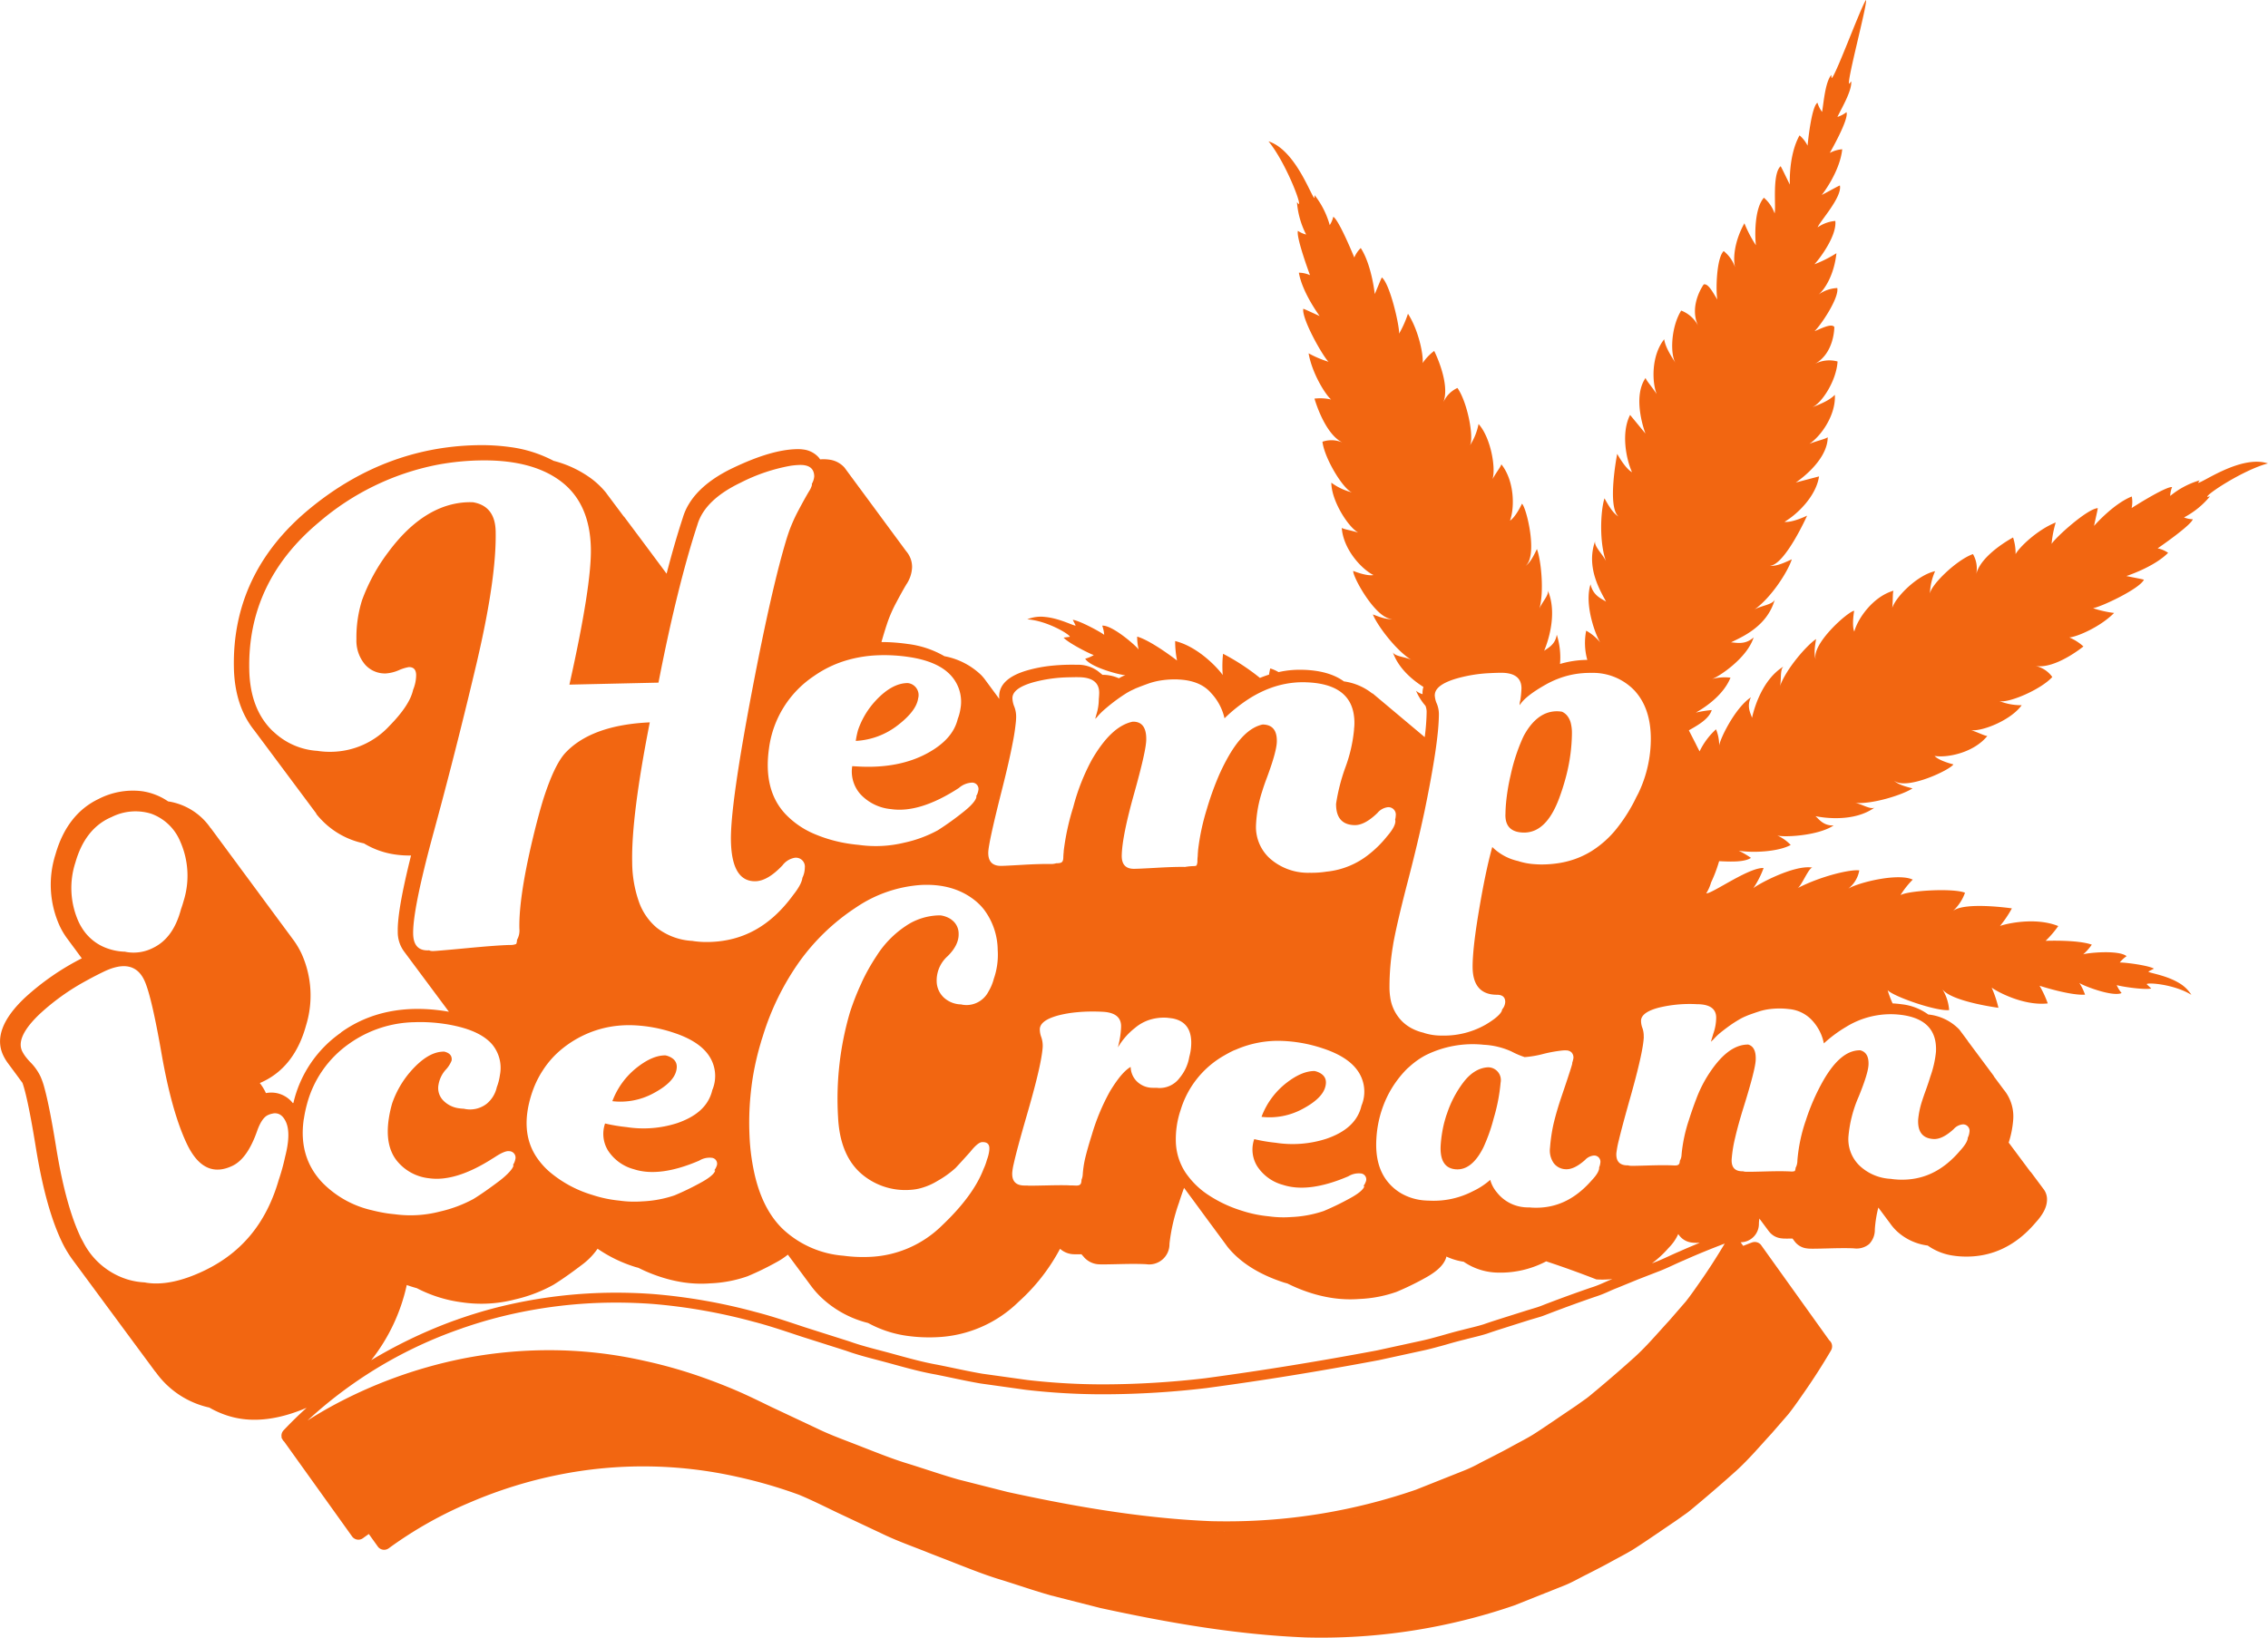
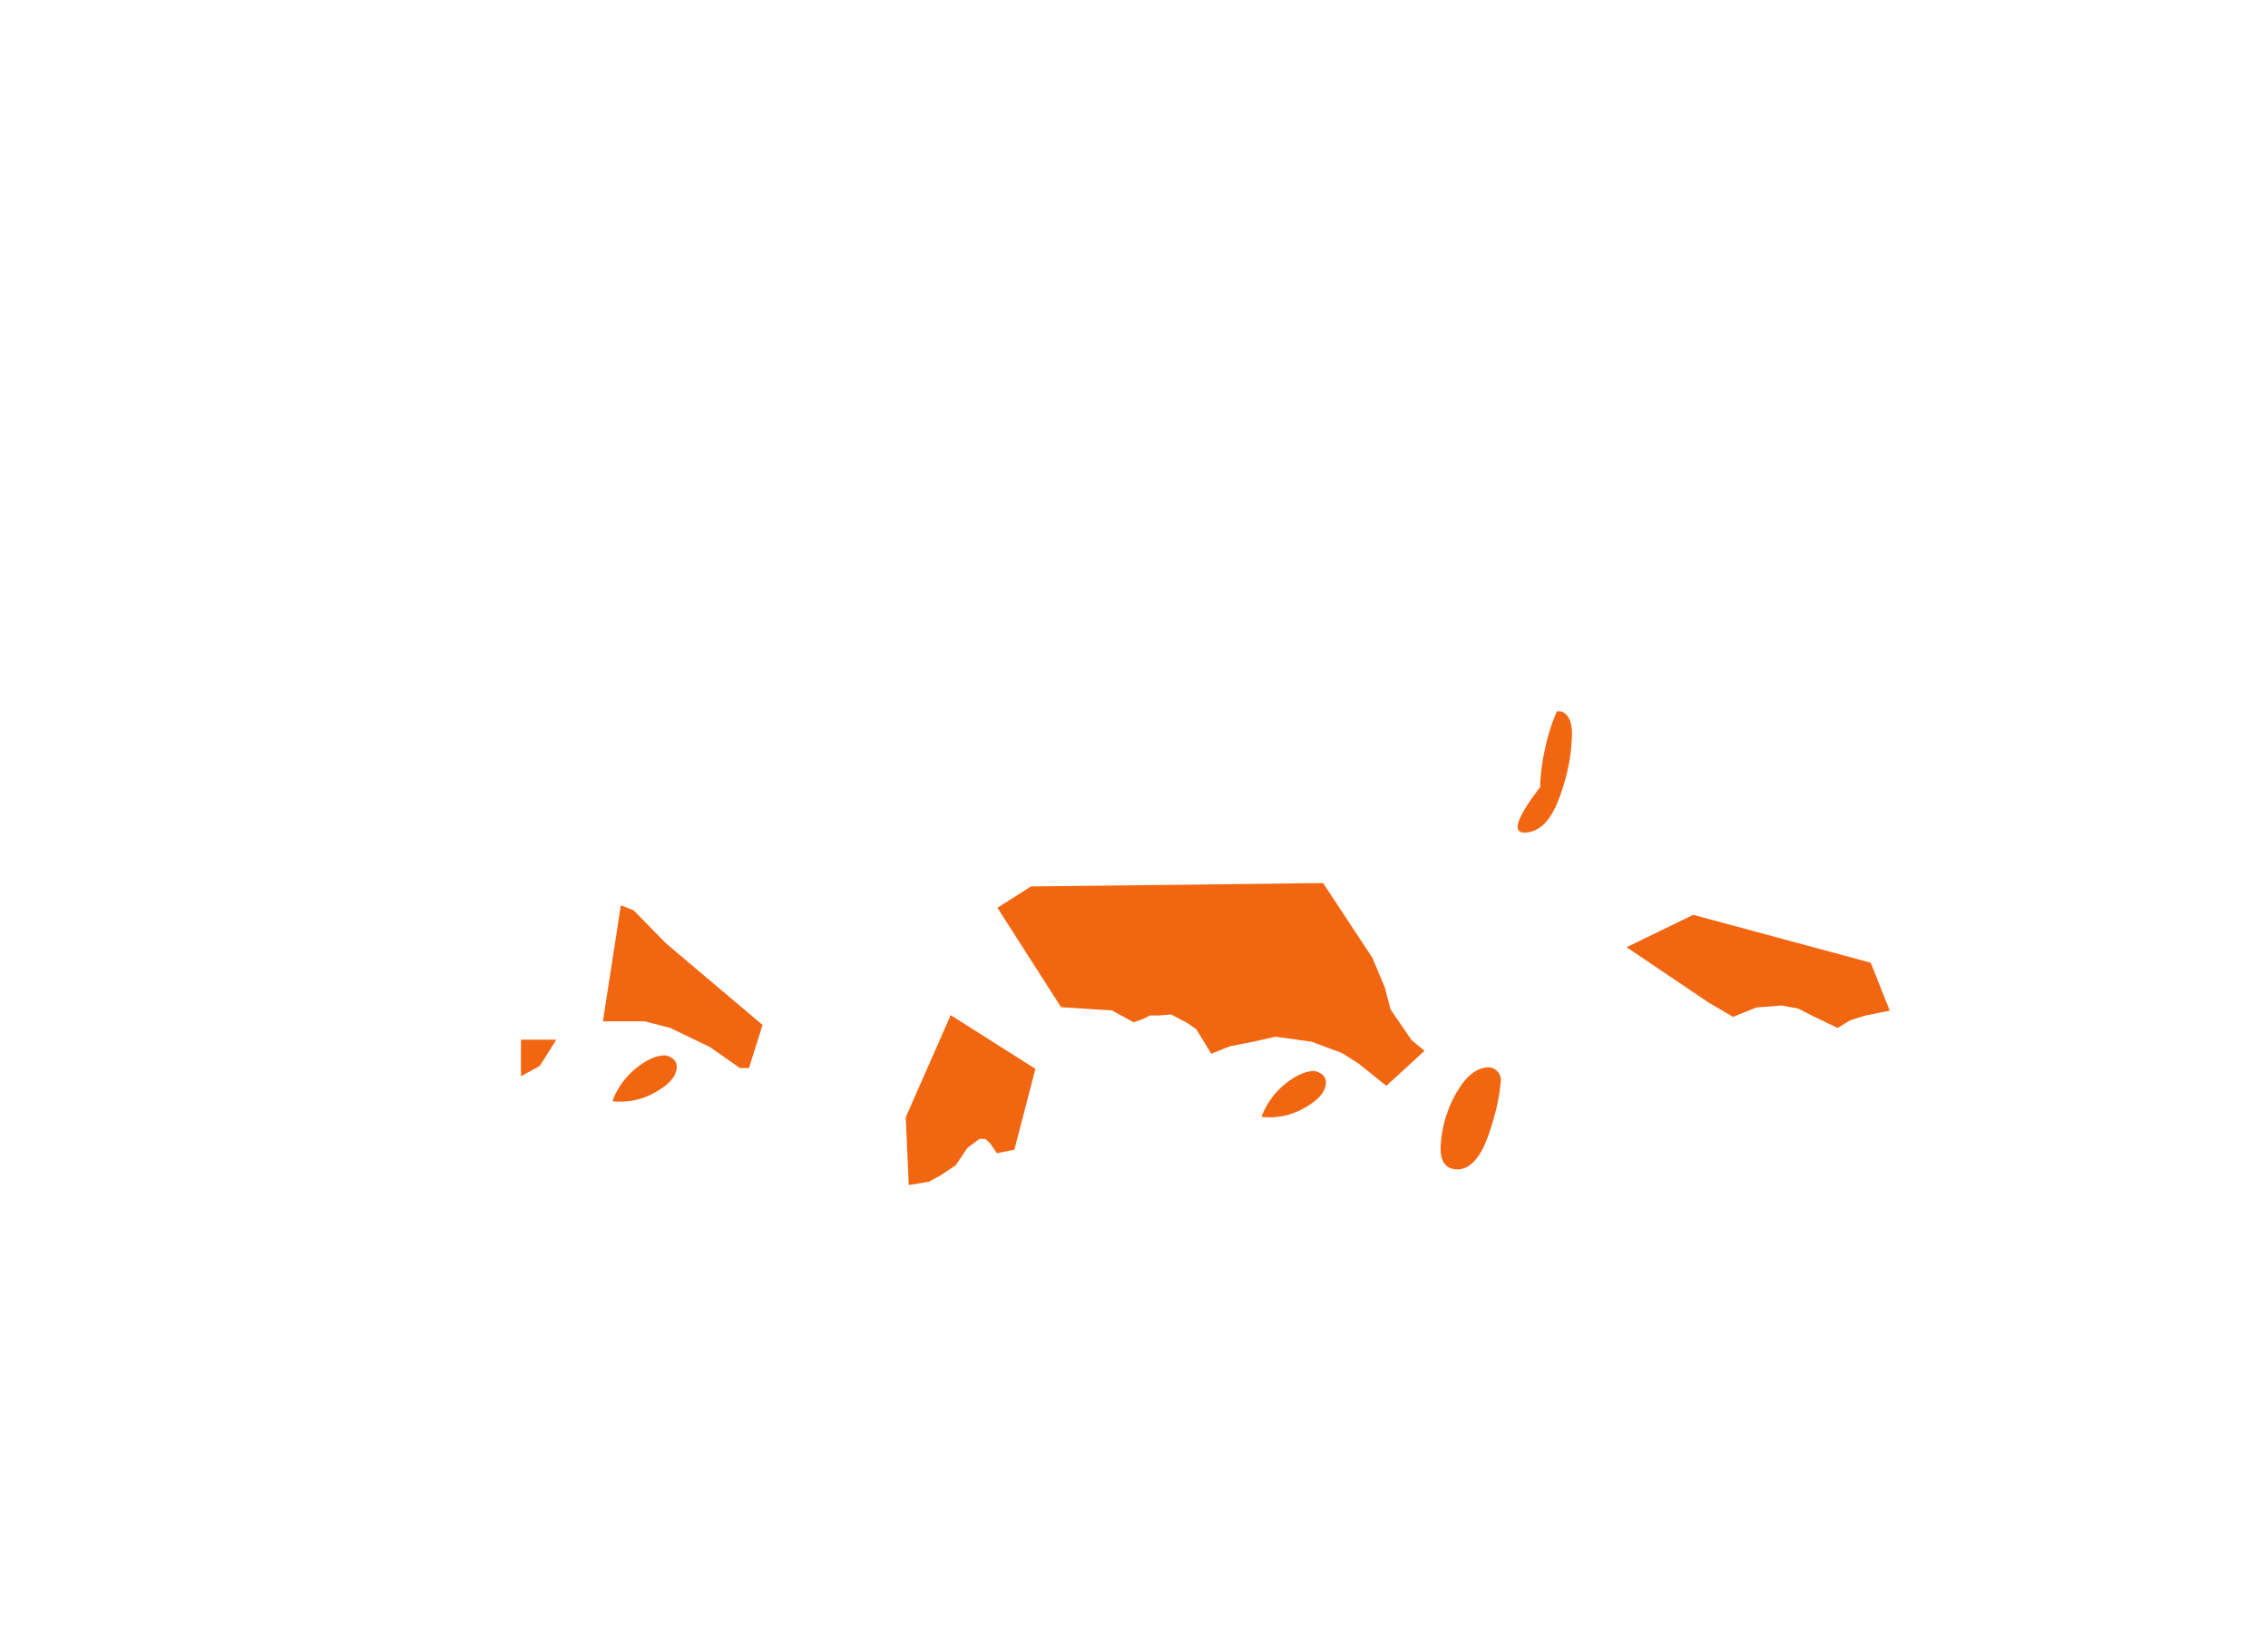
<svg xmlns="http://www.w3.org/2000/svg" width="495.007" height="357.516" viewBox="0 0 495.007 357.516">
  <g id="Group_269" data-name="Group 269" transform="translate(8461.531 7379)">
    <g id="Group_268" data-name="Group 268" transform="translate(-8688.355 -7409.801)">
-       <path id="Path_22924" data-name="Path 22924" d="M287.6,78.871h0l.054-.036Z" transform="translate(214.17 169.282)" fill="#f26611" />
-       <path id="Path_22929" data-name="Path 22929" d="M287.273,77.351l-.023.007-.022-.01.035,0-.035,0,.022.011Z" transform="translate(212.875 164.037)" fill="#f26611" />
      <g id="Group_265" data-name="Group 265" transform="translate(226.824 30.801)">
-         <path id="Path_22934" data-name="Path 22934" d="M706.572,136.165l.339-.5a18.112,18.112,0,0,0-6.424,3.407,5.741,5.741,0,0,1,.407-1.936c-1.434-.163-8.827,4.574-8.827,4.574a6.272,6.272,0,0,0,.032-2.52c-4.085,1.629-8.234,6.42-8.234,6.42.4-1.936.755-3.334.814-3.873-2.258.1-9.22,6.388-10.08,7.809a23.822,23.822,0,0,1,.9-4.683c-4.085,1.629-8.04,5.5-8.759,6.922a11.23,11.23,0,0,0-.547-3.647s-7.212,3.8-8.089,8.211a6.277,6.277,0,0,0-.665-4.583c-3.524,1.222-9.166,6.678-9.4,8.646a13.339,13.339,0,0,1,1.135-4.918c-3.868.846-8.614,5.624-9.352,8.026.177-1.783.054-3.067.263-3.76-4.47,1.294-7.8,6.076-8.551,8.931-.593-1.416-.023-4.551-.023-4.551-1.28.1-9.365,7.207-8.392,10.623-.48-1.253-.118-3.212.077-4.447-2.063,1.366-6.637,6.628-7.908,10.369.412-1.348-.054-3.809.842-4.4-4.719,2.85-6.506,9.3-6.913,11.234-.271-.932-1.24-2.439-.244-4.488-3.542,2.348-6.854,9.315-6.922,10.564a9.333,9.333,0,0,0-.692-3.579,15.718,15.718,0,0,0-3.592,4.823l0-.009-.032-.059-.027-.054-.027-.054-.032-.059-.027-.054-.027-.054-.032-.059-.027-.054-.027-.059-.032-.054-.027-.054-.027-.059-.032-.054-.027-.054-.027-.059-.032-.054-.027-.059-.027-.054-.032-.054-.027-.059-.027-.054-.032-.059-.027-.054-.027-.054-.032-.059-.027-.054L597,193.31l-.032-.054-.027-.054-.027-.059-.032-.054-.027-.054-.027-.059-.027-.054-.032-.054-.027-.059-.027-.054-.032-.059-.027-.054-.032-.054-.027-.059-.027-.054-.027-.054-.032-.059-.027-.054-.027-.054-.032-.059-.027-.054-.027-.059-.032-.054-.027-.059-.027-.054-.032-.054-.027-.059-.027-.054-.032-.054-.027-.059-.027-.054-.032-.059-.027-.054-.027-.054-.032-.059-.027-.054-.027-.054-.032-.059-.027-.054-.027-.054-.032-.059-.027-.054-.027-.059-.032-.054-.027-.059-.027-.054-.032-.054-.027-.059-.027-.054-.032-.054-.027-.059-.027-.054-.032-.059-.027-.054-.027-.054c2.086-1.176,4.388-2.488,5-4.425a24.909,24.909,0,0,0-3.47.556c3.013-1.71,6.248-4.357,7.56-7.623a10.225,10.225,0,0,0-4.022.294c1.466-.507,7.623-4.511,9.076-9.085-1.918,1.728-3.841,1.1-4.931,1.081,1.977-1.036,7.89-3.289,9.555-9.392-.376,1.181-3.181,1.4-4.515,2.267,3.674-2.543,7.365-8.306,8.221-11.012-1.285.593-3.294,1.583-4.791,1.425,3.307-.2,8.13-10.953,8.13-10.953s-3.221,1.579-4.936,1.348c2.873-1.688,6.926-5.673,7.537-9.913l-5.072,1.33c.186-.118,6.913-4.592,6.972-9.876-.692.448-2.122.7-4,1.43,2.384-1.543,5.8-6.148,5.556-10.7-1.231,1.28-3.3,2.068-4.986,2.746,2.068-.846,5.316-5.741,5.578-10.021a6.854,6.854,0,0,0-4.927.511c4.284-2.389,4.217-8.044,4.217-8.044-.651-.873-2.909.38-4.321.918,1.321-1.231,5.384-7.2,4.968-9.419a7.628,7.628,0,0,0-4.108,1.434c1.357-1.086,3.42-4.3,3.922-9.035a26.616,26.616,0,0,1-4.8,2.416c1.28-1.38,4.927-6.316,4.556-9.465a7.945,7.945,0,0,0-3.855,1.4c.371-1.176,5.416-6.605,4.85-9.143-.566.226-1.977,1.041-3.95,2.077,0,0,3.932-4.949,4.465-9.98a6.863,6.863,0,0,0-2.719.8s4.253-7.356,3.646-8.9a6.318,6.318,0,0,1-1.977,1.041c.932-1.941,3.181-5.687,3.013-7.759l-.443.529c-.611-.308,3.9-17.034,3.687-18.291a.962.962,0,0,0-.163.222h0c-1.294,2.158-6.732,16.921-7.375,16.816l-.054-.688c-1.326,1.583-1.656,5.954-2.013,8.08a6.444,6.444,0,0,1-1.009-2.009c-1.366.882-2.14,9.175-2.158,9.379a7.071,7.071,0,0,0-1.751-2.253c-2.429,4.352-2.122,10.591-2.117,10.75-1.009-2.009-1.683-3.5-2.013-4.018-1.918,1.733-.946,9.107-1.317,10.288a8.025,8.025,0,0,0-2.334-3.407c-2.108,2.339-1.986,8.5-1.742,10.379a27.086,27.086,0,0,1-2.511-4.8c-2.321,4.158-2.493,8-2.009,9.668a7.729,7.729,0,0,0-2.515-3.6c-1.611,1.552-1.746,8.8-1.38,10.582-.837-1.267-1.954-3.619-2.986-3.294,0,0-3.307,4.556-1.208,9.021a6.955,6.955,0,0,0-3.7-3.321c-2.253,3.637-2.43,9.533-1.235,11.442-.977-1.547-2.208-3.411-2.475-5.176-2.819,3.551-2.692,9.315-1.638,11.971-1.1-1.706-2.126-2.746-2.429-3.52-3,4.33-.1,11.93-.023,12.138l-3.352-4.072c-1.946,3.8-.941,9.437.421,12.5-1.525-.823-3.235-4.008-3.235-4.008s-2.271,11.582.3,13.7c-1.307-.76-2.375-2.751-3.076-3.986-.86,2.705-1.181,9.569.344,13.794-.584-1.488-2.733-3.321-2.366-4.5-2.154,5.94,1.357,11.256,2.362,13.265-.9-.629-2.819-1.253-3.384-3.791-1.452,4.574,1.249,11.464,2.149,12.736a10.478,10.478,0,0,0-3.1-2.61,13.781,13.781,0,0,0,.244,6.379,21.455,21.455,0,0,0-5.954.887,16.574,16.574,0,0,0-.706-6.388c-.353,2.258-2.009,2.918-2.76,3.52.774-1.819,3-8.125.778-13.215.393,1.013-1.4,2.746-1.828,4.09,1.1-3.8.371-10.768-.529-13.093-.547,1.127-1.371,2.932-2.479,3.674,2.746-2.217.208-12.745-.783-13.577,0,0-1.326,2.891-2.615,3.7,1.022-2.769,1.031-8.619-1.878-12.292-.226.692-1.059,1.665-1.936,3.221.774-2.389-.371-9.067-3.045-12.021a13.294,13.294,0,0,1-1.882,4.678c.937-1.742-.552-9.492-2.728-12.55a6.146,6.146,0,0,0-3.162,3.348c1.81-4.117-1.909-11.433-1.909-11.433a11,11,0,0,0-2.525,2.651c.217-1.579-.8-7.053-3.2-10.772a23.506,23.506,0,0,1-1.936,4.348c.113-1.66-1.982-10.863-3.764-12.27-.258.475-.774,1.823-1.547,3.637,0,0-.647-6.338-3.054-10.057a6.182,6.182,0,0,0-1.412,2.072s-3.325-8.189-4.588-8.895a5.825,5.825,0,0,1-.774,1.819,18.635,18.635,0,0,0-3.3-6.542l-.009.611c-.588.136-4.017-10.437-10.053-12.356l.19.235h0c3.461,4.343,6.945,13.184,6.438,13.487l-.416-.439a18.648,18.648,0,0,0,2,7.058,5.526,5.526,0,0,1-1.792-.8c-.448,1.389,2.638,9.677,2.638,9.677a5.991,5.991,0,0,0-2.43-.543c.747,4.379,4.538,9.465,4.538,9.465-1.787-.8-3.072-1.425-3.579-1.593-.357,2.258,4.312,10.433,5.511,11.573a23.249,23.249,0,0,1-4.348-1.846c.751,4.379,3.7,9.085,4.922,10.084a10.9,10.9,0,0,0-3.637-.195s2.14,7.669,6.112,9.591a6.042,6.042,0,0,0-4.375-.176c.466,3.742,4.6,10.437,6.465,11.062a12.851,12.851,0,0,1-4.529-2.126c.032,4.008,3.692,9.686,5.872,10.9-1.692-.534-2.959-.67-3.592-1.022.349,4.7,4.3,8.972,6.913,10.288-1.5.3-4.407-.9-4.407-.9-.163,1.294,5.072,10.745,8.573,10.469-1.308.222-3.126-.529-4.289-.973.9,2.325,5.067,7.922,8.433,9.94-1.222-.683-3.7-.715-4.09-1.728,1.212,3.542,4.271,6.09,6.691,7.619a4.367,4.367,0,0,0-.2,1.244c0,.109.009.222.018.335a3.984,3.984,0,0,1-1.434-.737,12.68,12.68,0,0,0,2.068,3.289,3.645,3.645,0,0,1,.249,1.307,46.6,46.6,0,0,1-.421,5.515l-.027-.018-.018-.018-.032-.023-.018-.018-.032-.023-.018-.014-.027-.027-.018-.014-.032-.023-.018-.018-.032-.023-.018-.018-.027-.023-.018-.018-.032-.023-.018-.018-.032-.023-.018-.014-.027-.027-.018-.014-.032-.023-.018-.018-.032-.023-.018-.018-.027-.023-.018-.018-.032-.023-.018-.014-.032-.027-.014-.014-.032-.023-.018-.018-.032-.023-.018-.018-.032-.023-.018-.018-.027-.023-.018-.018-.032-.023-.018-.014-.032-.027-.018-.014-.027-.023-.018-.018-.032-.023-.018-.018-.032-.023-.013-.018-.032-.023-.018-.014-.032-.027-.018-.014-.032-.027-.018-.014-.027-.023-.018-.018-.032-.023-.018-.018-.032-.023-.018-.018-.027-.023-.018-.014-.032-.027-.018-.014-.032-.023-.014-.018-.032-.023-.018-.018-.032-.023-.018-.018-.027-.023-.018-.014-.032-.027-.018-.014-.032-.027-.018-.014-.032-.023-.018-.018-.027-.023-.018-.018-.032-.023-.018-.018-.032-.023-.014-.014-.032-.027-.018-.014-.032-.023-.018-.018-.027-.023-.018-.018-.032-.023-.018-.018-.032-.023-.018-.018-.032-.023-.018-.014-.027-.023-.018-.018-.032-.023-.018-.018-.032-.023-.014-.018-.032-.023-.018-.018-.032-.023-.018-.014-.027-.023-.018-.018-.032-.023-.018-.018-.032-.023-.018-.018-.032-.023-.018-.018-.027-.023-.018-.018-.032-.023-.018-.014-.032-.023-.014-.018-.032-.023-.018-.018-.032-.023-.018-.018-.027-.023-.018-.018-.032-.023-.018-.014-.032-.023-.018-.018-.027-.023-.018-.018-.032-.023-.018-.018-.032-.023-.018-.018-.032-.023-.014-.018-.032-.023-.018-.014-.032-.023-.018-.018-.027-.023-.018-.018-.032-.023-.018-.018-.032-.023-.018-.018-.027-.023-.018-.014-.032-.023-.018-.018-.032-.023-.018-.018-.027-.023-.018-.018-.032-.023-.018-.018-.032-.023-.018-.018-.027-.023-.018-.014-.032-.023-.018-.018-.032-.023-.018-.018-.027-.023-.018-.018-.032-.023-.018-.014-.032-.027-.018-.014-.027-.023-.018-.018-.032-.023-.018-.018-.032-.023-.018-.018-.027-.023-.018-.018-.032-.023-.018-.018-.032-.023-.018-.014-.027-.023-.018-.018-.032-.023-.018-.018-.032-.023-.018-.018-.027-.023-.018-.018-.032-.023-.018-.014-.032-.027-.018-.014-.027-.023-.018-.018-.032-.023-.018-.018-.032-.023-.018-.018-.027-.023-.018-.018-.032-.023-.018-.014-.032-.023-.018-.018-.027-.023-.018-.018-.032-.023-.018-.018-.032-.023-.014-.014-.032-.027-.018-.014-.032-.023-.018-.018-.032-.023-.018-.018-.027-.023-.018-.018-.032-.023-.018-.018-.032-.023-.018-.014-.027-.027-.018-.014-.032-.023-.018-.018-.032-.023-.014-.018-.032-.023-.018-.018-.032-.023-.018-.014-.032-.027-.018-.014-.027-.027-.018-.014-.032-.023-.018-.018-.032-.023-.018-.018-.027-.023-.018-.018-.032-.023-.018-.014-.032-.027-.013-.014-.032-.023-.018-.018-.032-.023-.018-.018-.027-.023-.018-.018-.032-.023-.018-.018-.032-.023-.018-.014-.032-.027-.018-.014-.027-.023-.018-.018-.032-.023-.018-.018-.032-.023-.014-.018-.032-.023-.018-.014-.032-.027-.018-.014-.027-.023-.018-.018-.032-.023-.018-.018-.032-.023-.018-.018-.032-.023-.018-.018-.027-.023-.018-.014-.032-.027-.018-.014-.032-.023-.014-.018-.032-.023-.018-.018-.032-.023-.018-.018-.027-.023-.018-.014-.032-.027-.018-.014-.032-.023-.018-.018-.027-.023-.018-.018-.032-.023-.018-.018-.032-.023-.018-.018-.032-.023-.014-.014-.032-.027-.018-.014-.032-.023-.018-.018-.027-.023-.018-.018-.032-.023-.018-.018-.032-.023-.018-.014-.027-.027-.018-.014-.032-.023-.018-.018-.032-.023-.018-.018-.032-.023-.013-.018-.032-.023-.018-.018-.032-.023-.018-.014-.027-.023-.018-.018-.032-.023-.018-.018-.032-.023-.018-.018-.027-.023-.018-.018-.032-.023-.018-.014-.032-.023-.018-.018-.027-.023-.018-.018-.032-.023-.018-.018-.032-.023-.018-.018-.027-.023-.018-.018-.032-.023-.018-.014-.032-.023-.018-.018-.027-.023-.018-.018-.032-.023-.018-.018-.032-.023-.018-.018-.027-.023-.018-.014-.032-.023-.018-.018-.032-.023-.018-.018-.027-.023-.018-.018-.032-.023-.018-.018-.032-.023-.018-.018-.027-.023-.018-.014-.032-.023-.018-.018-.032-.023-.018-.018-.027-.023-.018-.018-.032-.023-.018-.018-.032-.023-.014-.014-.032-.027-.018-.014-.032-.023-.018-.018-.032-.023-.018-.018-.027-.023-.018-.018-.032-.023-.018-.018-.032-.023-.018-.014-.027-.023-.018-.018-.032-.023-.018-.018-.032-.023-.014-.018-.032-.023-.018-.018-.032-.023-.018-.018-.032-.023-.018-.014-.027-.023-.018-.018-.032-.023-.018-.018-.032-.023-.018-.018-.027-.023-.018-.018-.032-.023-.018-.014-.032-.023-.014-.018-.032-.023-.018-.018-.032-.023-.018-.018-.027-.023-.018-.018-.032-.023-.018-.018-.032-.023-.018-.014-.032-.023-.018-.018-.027-.023-.018-.018-.032-.023-.018-.018-.032-.023-.014-.018-.032-.023-.018-.014-.032-.023-.018-.018-.027-.023-.018-.018-.032-.023-.018-.018-.032-.023-.018-.018-.032-.023-.018-.018-.027-.023-.018-.014-.032-.023-.018-.018-.032-.023-.014-.018-.032-.023-.018-.018-.032-.023-.018-.014-.027-.027-.018-.014-.032-.023-.018-.018-.032-.023-.018-.018-.032-.023-.018-.018-.027-.023-.018-.018-.032-.023-.018-.014-.032-.027-.014-.014-.032-.023-.018-.018-.032-.023-.018-.018a12.737,12.737,0,0,0-6.171-2.624c-2.176-1.588-5.217-2.448-9.071-2.534a21.767,21.767,0,0,0-2.773.109,20.936,20.936,0,0,0-2.42.4,7.88,7.88,0,0,0-1.81-.8,13.63,13.63,0,0,0-.267,1.348c-.661.213-1.326.443-1.982.719a48.32,48.32,0,0,0-8.049-5.271,24.965,24.965,0,0,0-.072,4.655c-.642-1-5.053-6.117-10.383-7.429a21.986,21.986,0,0,0,.407,4.248s-5.542-4.312-8.7-5.221a12.378,12.378,0,0,0,.326,2.846c-.321-.629-5.714-5.4-7.954-5.239a7.312,7.312,0,0,1,.43,2c-1.136-.828-5.51-3.149-6.859-3.266l.629,1.217c-.19.267-3.3-1.52-6.651-1.846h0a7.8,7.8,0,0,0-3.909.516c4.375.294,9.428,3.384,9.284,3.814l-1.348.181c.869,1.045,5.257,3.343,6.578,3.809a7.007,7.007,0,0,1-1.868.792c1.158,1.945,8.094,3.683,8.8,3.588a6.586,6.586,0,0,0-1.439.692,8.609,8.609,0,0,0-3.57-.76l-.018,0-.014-.018-.013,0-.036-.032-.014-.009-.036-.032-.009-.009-.036-.032-.014-.009-.036-.032-.014-.009-.036-.032-.009-.009-.036-.032-.014,0-.036-.032-.014-.009-.036-.032-.009-.009-.036-.032-.014-.009-.036-.032-.014-.009-.036-.032-.009,0-.036-.032-.014-.009-.036-.032-.014-.009-.036-.032-.009-.009-.036-.032-.014-.009-.036-.032-.014-.009-.036-.032-.009,0-.036-.032-.014-.009-.036-.032a7.406,7.406,0,0,0-4.664-1.434,43.943,43.943,0,0,0-5.384.195,30.592,30.592,0,0,0-5.5,1.045c-3.972,1.163-6.013,3.031-6.067,5.556a5.5,5.5,0,0,0,.027.661l-.036-.045-.036-.05-.036-.05-.036-.05-.041-.05-.036-.05-.036-.054-.036-.05-.041-.05-.036-.05-.036-.05-.036-.05-.041-.054-.036-.05-.036-.05-.036-.05-.041-.05-.036-.05-.036-.054-.041-.05-.036-.05-.036-.05-.036-.05-.036-.05-.041-.05-.036-.05-.036-.054-.041-.05-.036-.05-.036-.05-.036-.05-.041-.05-.036-.054-.036-.05-.036-.05-.041-.05-.036-.05-.036-.05-.041-.054-.036-.05-.036-.05-.036-.05-.036-.05-.041-.05-.036-.05-.036-.05-.041-.054-.036-.05-.036-.05-.036-.05-.041-.05-.036-.05-.036-.054-.036-.05-.041-.05-.036-.05-.036-.05-.036-.05-.041-.054-.036-.05-.036-.05-.036-.05-.041-.05-.036-.05-.036-.05-.036-.05-.041-.054-.036-.05-.036-.05-.041-.05-.036-.05-.036-.05-.036-.054-.041-.05-.036-.05-.036-.05-.036-.05-.041-.05-.036-.054-.036-.05-.036-.05-.041-.05-.014-.018a11,11,0,0,0-.878-1.041,15.725,15.725,0,0,0-8.03-4.126,20.964,20.964,0,0,0-8.044-2.674,40.183,40.183,0,0,0-5.7-.416c.493-1.733.973-3.28,1.43-4.6a30.674,30.674,0,0,1,1.85-4.112c.8-1.511,1.516-2.8,2.122-3.818a7.218,7.218,0,0,0,1.285-3.832,5.254,5.254,0,0,0-1.276-3.456l-.045-.059c-.032-.041-.059-.086-.09-.122l-.045-.059c-.032-.041-.059-.086-.09-.127l-.045-.059-.045-.059c-.032-.041-.059-.086-.091-.127l-.045-.059-.045-.059c-.032-.041-.059-.086-.09-.127l-.045-.059c-.032-.041-.059-.086-.09-.122l-.045-.063-.045-.059c-.032-.041-.059-.086-.09-.122l-.045-.063-.045-.059c-.032-.041-.059-.086-.091-.122l-.045-.059c-.032-.041-.059-.086-.09-.127l-.045-.059-.045-.059c-.032-.041-.059-.086-.091-.127l-.045-.059-.045-.059c-.032-.041-.059-.086-.09-.127l-.045-.059c-.032-.041-.059-.086-.09-.122l-.045-.063-.045-.059c-.032-.041-.059-.086-.09-.122l-.045-.059-.045-.063c-.032-.041-.059-.086-.091-.122l-.045-.059c-.032-.041-.059-.086-.091-.127l-.045-.059-.045-.059c-.032-.041-.059-.086-.091-.127l-.045-.059-.045-.063c-.032-.036-.059-.081-.09-.118l-.045-.063c-.032-.041-.059-.086-.09-.122l-.045-.059-.045-.063c-.032-.041-.059-.086-.09-.122l-.045-.059c-.032-.041-.059-.086-.09-.127l-.045-.059-.045-.059c-.032-.041-.059-.086-.091-.127l-.045-.059-.045-.059c-.032-.041-.059-.086-.091-.127l-.045-.059c-.032-.041-.059-.086-.091-.122l-.045-.059-.045-.063c-.032-.036-.059-.086-.09-.122l-.045-.059-.045-.063c-.032-.036-.059-.086-.09-.122l-.045-.059c-.032-.041-.059-.086-.09-.127l-.045-.059-.045-.059c-.032-.041-.059-.086-.091-.127l-.045-.059-.045-.059c-.032-.041-.059-.086-.09-.127l-.045-.059c-.032-.036-.059-.086-.091-.122l-.045-.059-.045-.063c-.032-.036-.059-.086-.09-.122l-.045-.059-.045-.063c-.032-.036-.059-.086-.09-.122l-.045-.059c-.032-.041-.059-.086-.09-.127l-.045-.059-.045-.059c-.032-.041-.059-.086-.091-.127l-.045-.059-.045-.059c-.032-.041-.059-.086-.09-.127l-.045-.059c-.032-.036-.059-.086-.09-.122l-.045-.059-.045-.063c-.032-.036-.059-.086-.09-.122l-.045-.059-.045-.063c-.032-.036-.059-.086-.09-.122l-.045-.059c-.032-.041-.059-.086-.09-.127l-.045-.059-.045-.059c-.032-.041-.059-.086-.091-.127l-.045-.059-.045-.059c-.032-.041-.059-.086-.09-.122l-.045-.063c-.032-.036-.059-.086-.09-.122l-.045-.059-.045-.063c-.032-.036-.059-.086-.09-.122l-.045-.059-.045-.063c-.032-.036-.059-.081-.09-.122l-.045-.059c-.032-.041-.059-.086-.09-.127l-.045-.059-.045-.059c-.032-.041-.059-.086-.091-.127l-.045-.059c-.032-.036-.059-.086-.091-.122l-.045-.059-.045-.063c-.032-.036-.059-.086-.09-.122l-.045-.059-.045-.063c-.032-.036-.059-.086-.09-.122l-.045-.059c-.032-.041-.059-.086-.09-.127l-.045-.059-.045-.059c-.032-.041-.059-.086-.09-.127l-.045-.059-.045-.059c-.032-.041-.059-.086-.091-.127l-.045-.059c-.032-.036-.059-.086-.091-.122l-.045-.059-.045-.063c-.032-.036-.059-.086-.09-.122l-.045-.059-.045-.063c-.032-.036-.059-.086-.09-.122l-.045-.059c-.032-.041-.059-.086-.09-.127l-.045-.059-.045-.059c-.032-.041-.059-.086-.09-.127l-.045-.059-.045-.059c-.032-.041-.059-.086-.091-.122l-.045-.063c-.032-.036-.059-.086-.091-.122l-.045-.059-.045-.063c-.032-.036-.059-.086-.09-.122l-.045-.059-.045-.059c-.032-.041-.059-.086-.09-.127l-.045-.059c-.032-.041-.059-.086-.09-.122l-.045-.063-.045-.059c-.032-.041-.059-.086-.091-.122l-.045-.063-.045-.059c-.032-.041-.059-.086-.091-.122l-.045-.063c-.032-.036-.059-.086-.091-.122l-.045-.059-.045-.059c-.032-.041-.059-.086-.09-.127l-.045-.059-.045-.063c-.032-.036-.059-.081-.09-.122l-.045-.059c-.032-.041-.059-.086-.09-.122l-.045-.063-.045-.059c-.032-.041-.059-.086-.091-.122l-.045-.063-.045-.059c-.032-.041-.059-.086-.09-.122l-.045-.059c-.032-.041-.059-.086-.091-.127l-.045-.059-.045-.059c-.032-.041-.059-.086-.09-.127l-.045-.059c-.032-.041-.059-.086-.09-.122l-.045-.063-.045-.059c-.032-.041-.059-.086-.09-.122l-.045-.063-.045-.059c-.032-.041-.059-.086-.091-.122l-.045-.059c-.032-.041-.059-.086-.091-.127l-.045-.059-.045-.059c-.032-.041-.059-.086-.09-.127l-.045-.059-.045-.059c-.032-.041-.059-.086-.09-.127l-.045-.059c-.032-.041-.059-.086-.09-.122l-.045-.063-.045-.059c-.032-.041-.059-.086-.09-.122l-.045-.063-.045-.059c-.032-.041-.059-.086-.09-.122l-.045-.059c-.032-.041-.059-.086-.091-.127l-.045-.059-.045-.059c-.032-.041-.059-.086-.09-.127l-.045-.059-.045-.059c-.032-.041-.059-.086-.09-.127a5.341,5.341,0,0,0-3.352-1.737,9.161,9.161,0,0,0-1.439-.081c-.167,0-.344.023-.516.032l-.036-.05c-.032-.041-.059-.086-.091-.122l-.045-.063-.045-.059c-.032-.041-.059-.086-.09-.122a5.346,5.346,0,0,0-3.357-1.742,8.58,8.58,0,0,0-1.434-.077c-3.773.081-8.347,1.434-13.98,4.126-5.945,2.841-9.618,6.515-10.894,10.835-1.194,3.637-2.38,7.732-3.542,12.224l-.032-.041-.045-.059-.045-.059-.041-.059-.05-.068-.045-.059-.041-.054-.05-.068-.045-.059-.045-.063-.041-.054-.05-.068-.045-.059-.045-.063-.041-.054-.05-.068-.045-.063-.041-.054-.05-.068-.045-.059-.045-.059-.041-.059-.05-.068-.045-.059-.045-.059-.041-.059-.05-.068-.045-.059-.041-.054-.05-.068-.045-.059-.045-.063-.041-.054-.05-.068-.041-.059-.05-.063-.041-.054-.05-.068-.045-.059-.041-.059-.05-.068-.045-.059-.045-.059-.041-.059-.05-.063-.045-.059-.045-.063-.041-.059-.05-.063-.045-.063-.041-.054-.05-.068-.045-.059-.045-.063-.041-.054-.05-.068-.041-.059-.045-.059-.05-.068-.045-.059-.045-.059-.041-.059-.05-.063-.045-.059-.045-.063-.041-.054-.05-.068-.041-.059-.045-.059-.05-.068-.045-.059-.045-.063-.041-.054-.05-.068-.045-.059-.045-.063-.041-.054-.05-.068-.041-.059-.045-.059-.05-.063-.045-.059-.045-.063-.041-.054-.05-.068-.041-.059-.05-.063-.041-.054-.05-.068-.045-.063-.041-.054-.05-.068-.045-.059-.045-.063-.041-.054-.05-.068-.045-.059-.045-.063-.041-.054-.05-.068-.045-.059-.041-.054-.05-.068-.045-.059-.045-.063-.041-.054-.05-.068-.041-.059-.05-.063-.041-.054-.05-.068-.045-.063-.041-.054-.05-.068-.045-.059-.045-.063-.041-.054-.05-.068-.041-.059-.05-.063-.041-.054-.05-.068-.045-.059-.041-.054-.05-.068-.041-.059-.05-.063-.041-.054-.05-.068-.041-.059-.05-.063-.041-.059-.045-.063-.05-.063-.041-.054-.05-.068-.045-.059-.045-.063-.041-.054-.05-.068-.041-.059-.05-.063-.041-.054-.05-.063-.045-.063-.041-.054-.05-.068-.041-.059-.05-.063-.041-.054-.05-.068-.041-.059-.045-.059-.05-.068-.041-.059-.05-.063-.041-.054-.05-.068-.045-.059-.045-.063-.041-.054-.05-.068-.041-.059-.045-.059-.05-.063-.041-.059-.05-.063-.041-.054-.05-.068-.041-.059-.05-.063-.041-.054-.05-.068-.045-.063-.041-.054-.05-.068-.041-.059-.05-.063-.041-.054-.05-.068-.041-.059-.05-.063-.041-.054-.05-.068-.045-.059-.041-.054-.05-.068-.041-.059-.05-.063-.041-.054-.05-.068-.041-.059-.05-.063-.041-.054-.05-.068-.045-.063-.041-.054-.05-.068-.041-.059-.05-.063-.041-.054-.05-.068-.041-.059-.05-.063-.041-.054L363,143.6l-.045-.059-.041-.054-.05-.068-.041-.059-.05-.063-.041-.054-.05-.068-.041-.059-.05-.063-.041-.054-.05-.068-.045-.063-.041-.054-.05-.068-.041-.059-.05-.063-.041-.054-.05-.068-.041-.059-.05-.063-.041-.054-.045-.063-.05-.063-.041-.054-.05-.068-.041-.059-.05-.063-.041-.054-.05-.068-.041-.059-.05-.063-.041-.059-.045-.063-.05-.063-.041-.054-.05-.068-.041-.059-.05-.063-.041-.054-.05-.068-.041-.059-.045-.059-.05-.063-.041-.059-.05-.063-.041-.054-.05-.068-.041-.059-.05-.063-.041-.054-.05-.068-.041-.059-.045-.059-.05-.068-.041-.059-.05-.063-.041-.054-.05-.068-.041-.059-.05-.059-.041-.059-.05-.068-.045-.059-.041-.054-.05-.068-.041-.059-.05-.063-.041-.054-.05-.068-.041-.059-.05-.063-.041-.054-.05-.068-.045-.063-.041-.054-.05-.068-.041-.059-.05-.059-.041-.059-.05-.068-.041-.059-.05-.059-.041-.059-.05-.068a18.313,18.313,0,0,0-3.307-3.194,23.989,23.989,0,0,0-8.22-3.873,28.149,28.149,0,0,0-9.456-3,45.7,45.7,0,0,0-7.474-.412c-13.432.3-25.756,5.054-36.623,14.125-11.066,9.238-16.522,20.839-16.228,34.484.122,5.551,1.62,10.13,4.452,13.65l.036.05.054.072.041.059.05.059.036.054.054.072.041.054.05.063.036.054.054.072.045.059.036.054.054.068.041.059.05.063.036.054.054.068.041.059.05.063.036.054.054.068.045.059.036.054.054.072.041.054.05.063.036.054.054.072.041.054.05.063.041.059.045.063.05.063.036.054.054.068.041.059.05.063.036.054.054.068.041.059.05.063.041.054.045.063.05.063.036.054.054.072.041.054.05.063.036.054.054.068.041.059.045.059.05.068.041.059.05.063.036.054.054.068.041.059.05.063.036.054.054.068.041.059.045.059.05.063.041.059.05.063.036.054.054.068.041.059.05.063.036.054.054.068.045.063.036.054.054.068.041.059.05.063.036.054.054.068.041.059.05.063.036.054.054.068.045.059.036.054.054.068.041.059.05.063.036.054.054.068.041.059.05.063.036.054.054.068.045.063.036.054.054.068.041.059.05.063.036.054.054.068.041.059.05.063.036.054.054.068.045.059.036.054.054.068.041.059.05.063.036.054.054.068.041.059.05.063.036.054.054.068.045.063.036.054.054.068.041.059.05.063.036.054.054.068.041.059.05.063.041.054.045.063.05.063.036.054.054.068.041.059.05.063.036.054.054.068.041.059.05.063.041.059.045.063.05.063.036.054.054.068.041.059.05.063.036.054.054.068.041.059.045.059.05.063.041.059.05.063.036.054.054.068.041.059.05.063.036.054.054.068.041.059.045.059.05.068.041.059.05.063.036.054.054.068.041.059.05.063.036.054.054.068.045.059.036.054.054.068.041.059.05.063.036.054.054.068.041.059.05.063.036.054.054.068.045.063.036.054.054.068.041.059.05.063.036.054.054.068.041.059.05.063.036.054.054.068.045.059.036.054.054.068.041.059.05.063.036.054.054.068.041.059.05.063.036.054.054.068.045.063.036.054.054.068.041.059.05.063.036.05.054.072.041.059.05.063.041.054.045.063.05.063.036.054.054.068.041.059.05.063.036.054.054.068.041.059.05.063.041.054.045.068.05.063.036.05.054.072.041.059.05.063.036.05.054.072.041.059.05.063.041.054.045.063.05.063.036.054.054.068.041.059.05.063.036.054.054.068.041.059.045.059.05.068.041.059.05.063.036.05.054.072.041.059.05.063.036.05.054.072.041.059.045.054.05.068.041.059.05.063.036.054.054.068.041.059.05.063.036.054.054.068.045.063.036.05.054.072.041.059.05.063.036.05.054.072.041.059.05.059.036.054.054.072.045.059.036.054.054.068.041.059.05.063.036.054.054.068.041.059.05.063.036.054.054.068.045.059.036.054.054.072.041.054.05.063.036.054.054.072.041.054.05.063.036.054.054.072.045.059.036.054.054.068.041.059a18.105,18.105,0,0,0,1.33,1.493,17.83,17.83,0,0,0,9.085,4.949,17.978,17.978,0,0,0,6.859,2.434,21.145,21.145,0,0,0,3.42.208c-2.013,8.04-2.972,13.518-2.9,16.64a7.11,7.11,0,0,0,1.366,4.3l.041.059.05.063.045.063.045.059.041.059.05.063.045.063.045.059.041.059.05.063.045.063.041.054.05.068.045.059.045.063.041.054.05.068.045.059.045.063.041.054.05.068.045.059.041.059.05.063.045.063.045.059.041.059.05.063.045.063.045.059.045.059.045.063.045.063.041.054.05.068.045.059.045.063.041.054.05.068.045.059.045.063.045.059.045.063.045.059.041.059.05.063.045.063.045.059.041.059.05.063.045.059.041.063.05.063.045.059.045.063.041.054.05.068.045.059.045.063.041.054.05.068.045.059.045.059.045.063.045.059.045.063.041.059.05.063.045.059.045.063.041.059.05.063.045.063.041.054.05.068.045.059.045.063.041.054.05.068.045.059.045.063.041.054.05.068.045.059.041.059.05.063.045.059.045.063.041.059.05.063.045.059.045.063.041.059.05.063.045.063.041.054.05.068.045.059.045.063.041.054.05.068.045.059.045.063.041.054.05.068.045.059.041.059.05.063.045.059.045.063.041.059.05.063.045.059.045.063.041.059.05.063.045.063.041.054.05.068.045.059.045.063.041.054.05.068.045.059.045.063.045.059.045.059.045.063.041.059.05.063.045.059.045.063.041.059.05.063.045.059.045.063.045.059.045.063.045.063.041.054.05.068.045.059.045.063.041.054.05.068.045.059.041.059.05.063.045.059.045.063.041.059.05.063.045.059.045.063.041.059.05.063.045.059.041.059.05.068.045.059.045.063.041.054.05.068.045.059.045.063.041.054.05.068.045.059.041.059.05.063.045.059.045.063.041.059.05.063.045.059.045.063.041.059.05.063.045.063.041.054.05.068.045.059.045.063.041.054.05.068.045.059.045.059.041.059.05.068.045.059.041.059.05.063.045.059.045.063.041.059.05.063.045.059.045.063.041.059.05.063.045.063.041.054.05.068.045.059.045.059.041.059.05.068.045.059.045.059.041.059.05.063.045.063.041.059.05.063.045.059.045.063.027.036c-.4-.072-.805-.136-1.226-.2-8.7-1.258-16.219.33-22.341,4.723a25.8,25.8,0,0,0-10.378,15.355l-.136.014-.054-.077a6.024,6.024,0,0,0-3.755-2.149,6.163,6.163,0,0,0-2.054.054l-.036-.086a10.784,10.784,0,0,0-1.294-2.113c.253-.1.511-.222.76-.344,4.569-2.2,7.7-6.307,9.324-12.206a22.167,22.167,0,0,0-.964-15.667,18.306,18.306,0,0,0-1.651-2.832l-.063-.086-.059-.077-.063-.09-.063-.081-.054-.072-.068-.09-.05-.072-.072-.1-.054-.072-.068-.09-.054-.077-.063-.086-.063-.086-.054-.072-.068-.09-.054-.077-.063-.086-.059-.077-.068-.09-.054-.072-.068-.091-.059-.081-.059-.077-.063-.09-.059-.072-.063-.086-.054-.081-.068-.086-.054-.077-.068-.09-.063-.081-.054-.077-.068-.086-.054-.077-.063-.086-.059-.077-.063-.09-.059-.077-.063-.09-.063-.081-.054-.072-.068-.09-.054-.077-.063-.086-.059-.077-.068-.09-.054-.072-.068-.09-.059-.081-.054-.077-.068-.09-.054-.072-.068-.091-.054-.072-.068-.095-.054-.072-.068-.091-.059-.081-.059-.077-.063-.086-.059-.077-.063-.09-.054-.072-.068-.09-.059-.077-.063-.091-.054-.072-.068-.09-.063-.081-.054-.077-.068-.09-.05-.068-.068-.1-.059-.077-.063-.086-.059-.077-.063-.09-.063-.081-.054-.077-.068-.086-.054-.077-.063-.086-.059-.077-.068-.09-.054-.077-.068-.09-.059-.081-.059-.072-.063-.091-.054-.077-.063-.086-.059-.077-.068-.09-.054-.072-.068-.09-.059-.081-.059-.077-.063-.091-.059-.072-.063-.086-.059-.081-.063-.091-.059-.072-.063-.09-.063-.081-.054-.077-.068-.086-.054-.077-.063-.086-.059-.077-.068-.091-.054-.077-.063-.09-.063-.081-.054-.072-.068-.09-.054-.077-.068-.09-.054-.068-.068-.1-.054-.077-.068-.086-.059-.081-.059-.077-.063-.091-.059-.072-.063-.09-.054-.072-.068-.1-.054-.072-.068-.09-.054-.077-.068-.086-.063-.086-.054-.072-.068-.09-.05-.072-.068-.091-.059-.077-.063-.09-.059-.072-.063-.09-.063-.081-.054-.077-.068-.09-.05-.068-.072-.1-.054-.077-.068-.086-.054-.077-.068-.09-.059-.081-.054-.077-.068-.086-.054-.077-.063-.086-.059-.077-.068-.09-.054-.077-.068-.091-.059-.081-.059-.072-.063-.09-.059-.077-.063-.086-.059-.077-.063-.09-.059-.072-.063-.09-.063-.081-.054-.077-.068-.09-.054-.072-.063-.086-.059-.081-.063-.09-.059-.072-.063-.09-.063-.081-.054-.077-.068-.09-.054-.072-.068-.091-.054-.072-.068-.09-.054-.077-.068-.09-.059-.081-.059-.072-.063-.09-.054-.077-.068-.091-.054-.068-.068-.1-.054-.077-.068-.086-.059-.081-.059-.077-.063-.09-.059-.077-.063-.086-.054-.072-.068-.1-.059-.072-.063-.091-.059-.077-.063-.09-.063-.081-.054-.072-.068-.09-.05-.072-.072-.091-.054-.077-.068-.09-.054-.072-.063-.09-.063-.081-.054-.077-.068-.09-.054-.072-.063-.086-.059-.081-.068-.09-.054-.072-.068-.091-.059-.081-.059-.077-.063-.086-.059-.077-.063-.086-.054-.077-.068-.09-.054-.077-.068-.091-.063-.081-.054-.072-.068-.091-.054-.077-.063-.086-.059-.077-.063-.091-.059-.077-.063-.086-.063-.081-.054-.077-.068-.09-.054-.072-.063-.086-.059-.081-.068-.091-.054-.072-.068-.09-.059-.081-.054-.077-.068-.09-.054-.072-.068-.091-.054-.072-.068-.09-.054-.077-.068-.09-.059-.081-.059-.072-.063-.091-.059-.077-.063-.09-.054-.068-.068-.095-.054-.077-.068-.086-.054-.077-.068-.09-.063-.081-.054-.077-.068-.086-.05-.072-.068-.1-.059-.072-.063-.091-.059-.077-.063-.09-.063-.081-.054-.072-.068-.09-.054-.077-.063-.086-.059-.077-.068-.09-.054-.077-.068-.086-.059-.081-.054-.077-.068-.091-.054-.072-.063-.086-.059-.081-.068-.09-.054-.072-.068-.09a13.735,13.735,0,0,0-9.279-5.832,13.556,13.556,0,0,0-5.719-2.226,16.348,16.348,0,0,0-9.5,1.724c-4.556,2.19-7.7,6.252-9.361,12.075a21.76,21.76,0,0,0,.909,15.6,16.126,16.126,0,0,0,1.8,2.972l.054.072.068.091.054.077.063.086.059.077.068.09.054.072.068.1.059.081.054.072.068.09.054.072.063.09.059.077.068.091.054.072.068.09.059.081.054.077.068.09.054.072.068.09.054.068.068.1.054.072.068.09.063.081.054.072.068.1.054.072.068.091.05.068.072.1.05.072.072.095.05.072.068.091.063.081.054.072.068.1.05.068.072.1.054.072.068.09.054.077.068.09.059.081.054.072.068.09.054.072a55.649,55.649,0,0,0-12.442,8.619c-4.873,4.61-6.461,8.831-4.719,12.541a10.524,10.524,0,0,0,1.1,1.814l.054.077.068.09.054.072.063.086.059.081.068.09.054.072.068.091.059.081.054.072.068.09.054.077.063.086.059.077.068.09.054.077.068.09.059.081.059.072.063.09.059.077.063.09.054.068.068.1.054.072.068.09.063.081.054.077.068.09.054.072.068.091.05.072.068.1.059.072.063.09.059.072.068.1.059.081.054.072.068.091.05.068.072.1.054.077.068.091.054.072.068.09.059.081.054.077.068.09.054.072.063.081c.439,1.172,1.38,4.538,2.914,14.039,1.425,8.791,3.257,15.5,5.605,20.49a24.812,24.812,0,0,0,2.344,3.99l.059.077.063.086.059.077.063.086.059.077.063.09.059.077.063.09.063.081.054.072.068.09.054.077.063.086.059.077.063.09.059.072.063.09.063.081.054.077.068.09.054.072.068.091.054.072.068.095.054.072.068.091.059.081.059.077.063.086.059.077.063.09.054.072.068.09.054.077.068.091.054.072.068.09.059.081.059.077.063.09.054.068.068.1.059.077.063.086.059.077.063.09.063.081.054.072.068.09.054.077.063.086.059.077.068.09.054.077.068.086.059.086.054.072.068.091.054.077.063.086.059.077.068.09.054.072.068.091.059.081.059.077.063.091.059.072.063.086.054.081.068.086.054.077.068.09.063.081.054.077.068.086.054.077.063.086.059.077.063.091.059.077.063.09.063.081.054.072.068.09.054.077.068.086.05.072.072.1.054.077.068.086.059.081.054.077.068.09.054.072.068.09.054.072.068.1.054.072.068.091.054.077.068.086.059.081.059.077.063.09.054.072.068.09.059.077.063.091.059.072.063.09.063.081.054.077.068.09.05.068.068.1.059.077.063.086.059.077.063.09.063.081.054.077.068.086.054.077.063.086.059.077.068.09.054.077.068.091.059.081.059.072.063.09.059.077.059.086.059.077.068.09.054.072.068.09.059.081.059.077.063.09.059.072.063.086.059.081.063.091.059.072.063.09.063.081.054.077.068.086.054.077.068.091.05.072.072.09.054.077.063.09.063.081.054.072.068.09.054.077.068.091.054.068.068.1.054.077.068.086.059.081.059.077.063.09.059.072.063.09.054.072.068.1.054.072.068.09.054.077.068.086.063.086.054.072.063.09.054.072.068.091.059.077.063.091.059.072.063.09.063.081.054.077.068.09.054.072.063.086.059.081.068.086.054.077.068.091.059.081.054.077.068.086.054.077.063.086.059.077.068.09.054.077.068.091.059.081.059.072.063.091.059.077.063.086.054.077.068.09.059.077.063.086.063.081.054.077.068.09.054.072.063.086.059.081.063.091.059.072.063.09.063.081.054.077.068.086.054.077.068.091.054.072.068.09.054.077.068.09.059.081.059.072.063.09.059.077.063.091.054.068.068.095.054.077.068.086.054.077.068.09.059.081.059.077.063.086.054.072.068.095.059.072.063.091.059.077.063.09.063.081.054.072.068.09.054.077.063.086.059.077.063.09.059.072.063.09.063.081.054.077.068.09.054.072.063.086.059.081.068.09.054.072.068.09.059.081.059.077.063.086.059.077.063.086.054.077.068.09.054.077.068.09.063.081.054.072.063.091.059.077.063.086.059.077.063.091.059.077.063.086.063.081.054.077.068.09.054.072.068.09.05.072.072.1.054.072.068.09.059.081.054.077.068.09.054.072a19.512,19.512,0,0,0,10.211,7.388c.5.154,1,.285,1.52.4a20.317,20.317,0,0,0,4.094,1.8,18.959,18.959,0,0,0,2.909.661c4.28.62,9.062-.2,14.233-2.411q-2.62,2.362-5.049,4.94a1.682,1.682,0,0,0-.394,1.543l-.059.059.19.262a1.445,1.445,0,0,0,.145.29,1.817,1.817,0,0,0,.253.271,1.785,1.785,0,0,0,.507.294,1.785,1.785,0,0,1-.507-.294l14.857,20.748a1.7,1.7,0,0,0,2.371.344l.122-.09c.376-.276.76-.543,1.14-.814l1.982,2.769a1.7,1.7,0,0,0,2.371.344l.122-.09a87.724,87.724,0,0,1,17.735-9.971,97.39,97.39,0,0,1,19.21-5.976,93.663,93.663,0,0,1,38.972.439,103.7,103.7,0,0,1,13.509,3.927c2.755,1.145,5.429,2.484,8.121,3.782l9.944,4.683c3.013,1.466,6.167,2.6,9.288,3.823,2.162.882,4.357,1.692,6.533,2.561,3.434,1.339,6.863,2.719,10.415,3.773,3.529,1.1,7.04,2.316,10.614,3.334L467,381.852c14.577,3.167,29.534,5.814,44.885,6.424a129.621,129.621,0,0,0,45.414-6.985l10.727-4.271c1.792-.683,3.456-1.688,5.176-2.525,1.706-.882,3.416-1.737,5.09-2.665s3.375-1.778,5-2.773c1.61-1.018,3.189-2.1,4.768-3.167l4.7-3.2,2.312-1.638c.756-.566,1.47-1.2,2.2-1.8q4.357-3.644,8.528-7.393c2.764-2.52,5.207-5.424,7.723-8.153l3.646-4.2c1.149-1.461,2.217-3,3.28-4.533q3.2-4.574,6.008-9.361a1.775,1.775,0,0,0,.127-1.5,1.74,1.74,0,0,0-.516-.719l-14.735-20.585a1.582,1.582,0,0,0-.127-.176l-.068-.1,0,0a1.78,1.78,0,0,0-1.946-.484l-.122.045c-.606.222-1.185.462-1.783.692l-.556-.783a4.017,4.017,0,0,0,3.986-4.131c.014-.326.05-.674.1-1.05l.009.018.036.041.032.045.032.045.032.041.032.045.032.041.036.045.032.045.032.041.032.045.032.045.032.041.032.045.036.045.032.041.032.045.032.041.032.045.032.045.032.041.036.045.032.045.032.041.032.045.032.045.032.041.032.045.036.045.032.041.032.045.032.045.032.041.032.045.032.041.036.045.032.045.032.041.032.045.032.045.032.041.032.045.032.045.036.041.032.045.032.045.032.041.032.045.032.041.032.045.036.045.032.041.032.045.032.045.032.041.032.045.036.045.032.041.032.045.032.041.032.045.032.045.032.041.036.045.032.045a3.868,3.868,0,0,0,2.669,1.511c.163.023.33.041.507.05.344.018.968.018,1.959,0l.027.032.032.045.032.045.032.041.032.045.032.041.036.045.032.045.032.041.032.045.032.045.032.041.032.045.036.045.032.041a3.868,3.868,0,0,0,2.669,1.511,4.458,4.458,0,0,0,.507.05c.574.032,1.914.014,4.479-.059,2.3-.063,4.081-.068,5.284,0a4.322,4.322,0,0,0,3.3-.927,4.457,4.457,0,0,0,1.249-3.23,26.713,26.713,0,0,1,.76-4.755v0l.032.045.036.045.032.041.032.045.032.041.032.045.032.045.036.045.032.041.032.045.032.041.032.045.032.045.032.041.036.045.032.045.032.041.032.045.032.045.032.041.032.045.032.041.036.045.032.045.032.045.032.041.032.045.032.041.032.045.036.045.032.041.032.045.032.045.032.041.032.045.032.041.036.045.032.045.032.045.032.041.032.045.032.041.032.045.036.045.032.041.032.045.032.045.032.041.032.045.032.041.036.045.032.045.032.041.032.045.032.045.032.041.032.045.032.041.036.045.032.045.032.045.032.041.032.045.032.041.032.045.036.045.032.041.032.045.032.045.032.041.032.045.032.041.036.045.032.045.032.045.032.041a11.219,11.219,0,0,0,1.43,1.719,12.16,12.16,0,0,0,6.877,3.266,12.688,12.688,0,0,0,5.737,2.226c.529.077,1.081.131,1.656.158,6.284.326,11.731-2.172,16.133-7.374,1.606-1.746,2.425-3.312,2.5-4.8a3.68,3.68,0,0,0-.737-2.525l-.032-.041-.032-.045-.036-.045-.032-.041-.032-.045-.032-.045-.032-.041-.032-.045-.032-.041-.036-.045-.032-.045-.032-.041-.032-.045-.032-.045-.032-.041-.032-.045-.036-.045-.032-.041-.032-.045-.032-.041-.032-.045-.032-.045-.032-.041-.032-.045-.036-.045-.032-.041-.032-.045-.032-.045-.032-.041-.032-.045-.036-.041-.032-.045-.032-.045-.032-.041-.032-.045-.032-.045-.032-.041-.032-.045-.036-.045-.032-.041-.032-.045-.032-.045-.032-.041-.032-.045-.036-.045-.032-.041-.032-.045-.032-.041-.032-.045-.032-.045-.032-.041-.036-.045-.032-.045-.032-.041-.032-.045-.032-.041-.032-.045-.032-.045-.036-.045-.032-.041-.032-.045-.032-.041-.032-.045-.032-.045-.032-.041-.036-.045-.032-.045-.032-.041-.032-.045-.032-.041-.032-.045-.032-.045-.032-.041-.036-.045-.032-.045-.032-.041-.032-.045-.032-.045-.032-.041-.032-.045-.036-.045-.032-.041-.032-.045-.032-.041-.032-.045-.032-.045L670,286.64l-.036-.045-.032-.045-.032-.041-.032-.045-.032-.045-.032-.041-.036-.045-.032-.045-.032-.041-.032-.045-.032-.041-.032-.045-.032-.045-.036-.041-.032-.045-.032-.045-.032-.041-.032-.045-.032-.045-.032-.041-.032-.045-.036-.041-.032-.045-.032-.045-.032-.045-.032-.041-.032-.045-.032-.041-.036-.045-.032-.045-.032-.041-.032-.045-.032-.045-.032-.041-.032-.045-.036-.041-.032-.045-.032-.045-.032-.045-.032-.041-.032-.045-.032-.041-.036-.045-.032-.045-.032-.041-.032-.045-.032-.045-.032-.041-.032-.045-.036-.041-.032-.045-.032-.045-.032-.041-.032-.045-.032-.045-.036-.041-.032-.045-.032-.041-.032-.045-.032-.045-.032-.045-.032-.041-.036-.045-.032-.041-.032-.045-.032-.045-.032-.041-.032-.045-.032-.045-.032-.041-.036-.045-.032-.045-.032-.041-.032-.045-.032-.045-.032-.041-.032-.045-.036-.041-.032-.045-.032-.045-.032-.041-.032-.045-.032-.045-.032-.041-.036-.045-.032-.045-.032-.041-.032-.045-.032-.041-.032-.045-.032-.045-.036-.041-.032-.045-.032-.045-.032-.041-.032-.045-.032-.045-.032-.041-.036-.045-.032-.045-.032-.041-.032-.045-.032-.041-.032-.045-.032-.045-.036-.041-.032-.045-.032-.045-.032-.041-.032-.045-.032-.045-.032-.041-.036-.045-.032-.045-.032-.041-.032-.045-.032-.041-.032-.045-.032-.045-.036-.041-.032-.045-.032-.045-.032-.041-.032-.045-.032-.041-.032-.045-.036-.045-.032-.045-.032-.041-.032-.045-.032-.041-.032-.045-.032-.045-.036-.041-.032-.045-.032-.045-.032-.041-.032-.045-.032-.045-.032-.041-.036-.045-.032-.041-.032-.045-.032-.045-.032-.041-.032-.045-.014-.023a21.358,21.358,0,0,0,.973-4.814,9.208,9.208,0,0,0-2.108-6.836l-.032-.041-.032-.045-.032-.045-.032-.045-.032-.041-.036-.045-.032-.041-.032-.045-.032-.045-.032-.041-.032-.045-.032-.045-.032-.041-.036-.045-.032-.045-.032-.041-.032-.045-.032-.045-.032-.041-.032-.045-.036-.041-.032-.045-.032-.045-.032-.041-.032-.045-.032-.045-.032-.041-.036-.045-.032-.045-.032-.041-.032-.045-.032-.041-.032-.045-.036-.045-.032-.045-.032-.041-.032-.045-.032-.041-.032-.045-.032-.045-.036-.041-.032-.045-.032-.045-.032-.041-.032-.045-.032-.041-.032-.045-.036-.045-.032-.041-.032-.045-.032-.045-.032-.041-.032-.045-.032-.045-.032-.041-.036-.045-.032-.045-.032-.041-.032-.045-.032-.041-.032-.045-.032-.045-.036-.041-.032-.045-.032-.045L662,265.72l-.032-.045-.032-.041-.036-.045-.032-.045-.032-.045-.032-.041-.032-.045-.032-.041-.032-.045-.036-.045-.032-.041-.032-.045-.032-.045-.032-.041-.032-.045-.032-.041-.036-.045-.032-.045-.032-.041-.032-.045-.032-.045-.032-.041-.032-.045-.036-.045-.032-.041-.032-.045-.032-.045-.032-.041-.032-.045-.032-.041-.032-.045-.036-.045-.032-.041-.032-.045-.032-.045-.032-.045-.032-.041-.032-.045-.036-.041-.032-.045-.032-.045-.032-.041-.032-.045-.032-.045-.032-.041-.036-.045-.032-.041-.032-.045-.032-.045-.032-.041-.032-.045-.032-.045-.036-.041-.032-.045-.032-.041-.032-.045-.032-.045-.032-.045-.032-.041-.036-.045-.032-.041-.032-.045-.032-.045-.032-.041-.032-.045-.032-.045-.032-.041-.036-.045-.032-.041-.032-.045-.032-.045-.032-.045-.032-.041-.036-.045-.032-.041-.032-.045-.032-.045-.032-.041-.032-.045-.032-.045-.036-.041-.032-.045-.032-.041-.032-.045-.032-.045-.032-.041-.036-.045-.032-.045-.032-.041-.032-.045-.032-.041-.032-.045-.032-.045-.036-.045-.032-.041-.032-.045-.032-.041-.032-.045-.032-.045-.032-.041-.036-.045-.032-.045-.032-.041-.032-.045-.032-.045-.032-.041-.032-.045-.036-.045-.032-.041-.032-.045-.032-.045-.032-.041-.032-.045-.032-.041-.032-.045-.036-.045-.032-.041-.032-.045-.032-.045-.032-.041-.032-.045-.032-.041-.036-.045-.032-.045-.032-.045-.032-.041-.032-.045-.032-.041-.032-.045-.036-.045-.032-.041-.032-.045-.032-.045-.032-.041-.032-.045-.032-.041-.036-.045-.032-.045-.032-.041-.032-.045-.032-.045-.032-.041-.032-.045-.036-.045-.032-.041-.032-.045-.032-.045-.032-.041-.032-.045-.032-.041-.032-.045-.036-.045-.032-.041-.032-.045-.032-.045-.032-.041-.032-.045-.032-.041-.036-.045-.032-.045-.032-.045-.032-.041-.032-.045-.032-.041-.032-.045-.036-.045-.032-.041-.032-.045-.032-.045-.032-.041-.032-.045-.032-.045-.036-.041-.032-.045-.032-.041-.032-.045L656.28,258l-.032-.045-.036-.041-.032-.045-.032-.041-.032-.045-.032-.045-.032-.041-.032-.045-.032-.045-.036-.041-.032-.045-.032-.041-.032-.045-.032-.045-.036-.045-.032-.041-.032-.045-.032-.041-.032-.045-.032-.045-.032-.041-.032-.045-.036-.045-.032-.041-.032-.045-.032-.041-.032-.045-.032-.045-.032-.041-.036-.045-.032-.045-.032-.041-.032-.045-.032-.041-.032-.045-.032-.045-.036-.045-.032-.041-.032-.045-.032-.041-.032-.045-.032-.045-.032-.041-.036-.045-.032-.045-.032-.041-.032-.045-.032-.041-.032-.045-.032-.045-.036-.045-.032-.041-.032-.045-.032-.041-.032-.045-.032-.045a10.922,10.922,0,0,0-6.777-3.285,12.067,12.067,0,0,0-5.737-2.226c-.638-.09-1.312-.158-2.022-.195h-.023a22.977,22.977,0,0,1-1.09-2.891c1.262,1.389,10.654,4.664,13.428,4.348a9.974,9.974,0,0,0-1.47-4.542c1.99,2.705,12.229,4.045,12.229,4.045a24.842,24.842,0,0,0-1.479-4.407c.941.724,6.791,4.036,12.247,3.452a22.039,22.039,0,0,0-1.792-3.859s6.646,2.172,9.931,1.945a12.286,12.286,0,0,0-1.253-2.57c.529.493,7.18,3.131,9.234,2.221a7.061,7.061,0,0,1-1.072-1.733c1.344.389,6.234,1.081,7.542.737l-1-.937c.127-.434,6.017,0,9.754,2.321a7.854,7.854,0,0,0-2.9-2.705v0c-2.918-1.692-6.474-2.059-6.479-2.384l1.208-.629c-1.167-.688-6.062-1.353-7.46-1.344a7.116,7.116,0,0,1,1.493-1.38c-1.737-1.439-8.863-.706-9.483-.38a12.239,12.239,0,0,0,1.891-2.131c-3.1-1.113-10.084-.837-10.084-.837a21.813,21.813,0,0,0,2.76-3.226c-5.1-2.049-11.618-.457-12.718-.014a24.526,24.526,0,0,0,2.6-3.846s-10.22-1.5-12.858.561a9.858,9.858,0,0,0,2.624-3.972c-2.583-1.063-12.5-.471-14.084.525a18.723,18.723,0,0,1,2.678-3.389c-3.158-1.493-11.776.575-14.075,1.977a6.426,6.426,0,0,0,2.407-3.995c-1.832-.258-8.171,1.163-13.437,3.859.887-.556,2.443-4.569,3.244-4.461-4.054-.733-12.451,3.9-12.957,4.533a20.623,20.623,0,0,0,2.267-4.443c-3.181-.2-11.333,5.687-12.519,5.524a9.121,9.121,0,0,0,1.05-2.362,31.551,31.551,0,0,0,1.76-4.66c2.647.127,5.52.231,6.954-.719a20.9,20.9,0,0,0-2.669-1.57c2.995.52,8.655.244,11.338-1.249a9.235,9.235,0,0,0-2.968-2.086c1.136.448,8.8.172,12.347-2.176-2.257.1-3.23-1.4-3.968-2.027,1.918.4,8.469,1.33,12.944-1.909-.9.6-2.936-.823-4.325-.982,3.9.326,10.492-1.805,12.559-3.176-1.2-.317-3.117-.765-4.058-1.715,2.7,2.271,12.374-2.375,12.975-3.524,0,0-3.063-.724-4.108-1.841,2.886.452,8.551-.724,11.514-4.352-.719-.081-1.832-.715-3.515-1.267,2.47.285,8.7-2.208,11.016-5.456a12.787,12.787,0,0,1-4.909-.918c1.877.579,9.075-2.461,11.591-5.239a6.089,6.089,0,0,0-3.669-2.416c4.339.756,10.465-4.253,10.465-4.253a11,11,0,0,0-3.081-1.968c1.574-.1,6.664-2.212,9.777-5.348a22.912,22.912,0,0,1-4.6-1.041c1.633-.226,10.107-4.167,11.107-6.216-.507-.163-1.914-.4-3.832-.8,0,0,6-1.927,9.112-5.067a6.034,6.034,0,0,0-2.289-.977s7.248-4.959,7.678-6.352a5.524,5.524,0,0,1-1.918-.4,18.449,18.449,0,0,0,5.66-4.592l-.593.113c-.24-.543,7.65-5.719,12.953-7.234l0,0,.29-.077C715.81,130,706.974,136.618,706.572,136.165ZM581.5,250.894a8.547,8.547,0,0,0,1.552-2.058,6.209,6.209,0,0,1,.715,1.742A3.8,3.8,0,0,0,582.6,253.1a6.461,6.461,0,0,0,.421,2.425,3.139,3.139,0,0,1,.181,1.235c-.063,1.235-.493,3.932-2.063,9.768l-.014-.018-.036-.041-.032-.041-.036-.036-.036-.041-.032-.041-.036-.041-.032-.036-.036-.041-.036-.041-.032-.041-.036-.041-.032-.041-.036-.036-.032-.041-.036-.041-.036-.041-.032-.036-.036-.041-.032-.041-.036-.041-.036-.036-.032-.041-.036-.041-.032-.041-.036-.041-.036-.036-.032-.041-.036-.041-.032-.041-.036-.036-.032-.041-.036-.041L580,265.2l-.036-.041-.036-.036-.032-.041-.036-.041-.032-.041-.036-.041-.036-.036-.032-.041-.036-.041-.032-.041-.036-.036-.036-.041-.032-.041-.036-.041-.032-.041-.036-.036-.036-.041-.032-.041-.036-.041-.032-.036-.036-.041-.032-.041-.036-.041-.036-.041-.032-.036-.036-.041-.032-.041-.036-.041-.032-.041-.036-.036-.036-.041-.032-.041-.036-.041-.032-.036-.036-.041-.036-.041-.032-.041-.036-.041-.032-.041-.036-.036-.032-.041-.036-.041-.036-.041-.032-.036-.036-.041-.032-.041-.036-.041-.032-.036-.036-.041-.036-.041-.032-.041-.036-.041-.032-.036-.036-.041-.036-.041-.032-.041-.036-.036-.032-.041-.036-.041-.032-.041-.036-.041-.036-.036-.032-.041-.036-.041-.032-.041-.036-.041-.036-.036-.032-.041-.036-.041-.032-.041-.036-.036-.032-.041-.036-.041-.036-.041-.032-.041-.036-.036-.032-.041-.036-.041-.032-.041-.036-.036-.036-.041-.032-.041-.036-.041-.032-.041-.036-.036-.036-.041-.032-.041-.036-.041-.032-.041-.036-.036-.036-.041-.032-.041-.036-.041-.032-.036-.036-.041-.032-.041-.036-.041-.032-.041-.036-.036-.036-.041a3.508,3.508,0,0,0-2.524-1.172,10.2,10.2,0,0,0-2.086.127l-.009-.009-.036-.041-.032-.041-.036-.036-.032-.041-.036-.041-.036-.041-.032-.036-.036-.041-.032-.041-.036-.041-.032-.041-.036-.036-.036-.041-.032-.041-.036-.041-.032-.041-.036-.036-.032-.041-.036-.041-.036-.041-.032-.041-.036-.036-.032-.041-.036-.041-.036-.041-.032-.036-.036-.041-.032-.041-.036-.041a3.543,3.543,0,0,0-2.524-1.172,8.873,8.873,0,0,0-1.611.068h0l-.027-.059-.032-.054-.027-.059-.027-.054-.032-.059-.027-.054-.027-.054-.027-.059-.032-.054-.027-.054-.027-.059-.032-.054-.027-.059-.027-.054-.032-.054-.027-.059-.027-.054-.032-.054-.027-.059-.027-.054-.032-.054-.027-.059-.027-.054-.032-.059-.027-.054-.027-.054-.032-.059-.027-.054-.027-.054-.032-.059-.027-.054-.027-.059-.032-.054-.027-.059-.027-.054-.032-.054-.027-.059-.027-.054-.032-.054-.027-.059-.027-.054-.032-.054-.027-.059-.027-.054-.032-.059-.027-.054-.027-.054-.032-.059-.027-.054-.027-.054-.027-.059-.032-.054-.027-.054-.032-.059-.027-.054-.027-.059-.032-.054-.027-.059-.027-.054-.027-.054-.032-.059-.027-.054-.027-.054-.032-.059-.027-.054-.027-.059-.032-.054-.027-.054-.023-.041c.226-1.742.52-3.7.891-5.9.656-3.877,1.317-7.248,1.973-10.057a15,15,0,0,0,2.552,1.095,19.828,19.828,0,0,0,6.049.869c.367,0,.724-.014,1.081-.027a1,1,0,0,1-.29.615C578.79,240.041,581.563,249.447,581.5,250.894ZM415.208,346.767c-.973-.389-1.95-.765-2.927-1.14-2.493-.955-4.845-1.859-7.157-2.986l-9.931-4.673-1.416-.688c-1.891-.918-3.85-1.868-5.827-2.728l-.118-.05c-.525-.226-1.045-.452-1.547-.656-1.412-.588-2.9-1.172-4.42-1.733a105.209,105.209,0,0,0-14.373-4.221,94.189,94.189,0,0,0-20.879-2.33,97.854,97.854,0,0,0-19,1.878,101.723,101.723,0,0,0-28.738,10.537c-1.706.946-3.352,1.927-4.927,2.936a95.182,95.182,0,0,1,31.882-19.472c.511-.19,1.027-.371,1.543-.552l.226-.077c.063-.023.122-.045.181-.072l.063-.023.3-.1.457-.154.176-.059c.679-.226,1.357-.448,2.041-.661l.249-.077.136-.041c.769-.235,1.538-.466,2.316-.683l.1-.027.072-.018c.842-.235,1.7-.461,2.552-.674h0a103.885,103.885,0,0,1,25.123-3.049c2.6,0,5.234.1,7.818.285a122.5,122.5,0,0,1,22.019,3.864c3.09.792,6.185,1.823,9.184,2.819l1.538.507,9.555,3.036c2.294.828,4.637,1.443,6.908,2.036.941.249,1.887.5,2.837.76l.887.244c2.909.8,5.922,1.62,8.949,2.149q1.717.346,3.425.706c2.077.439,4.221.887,6.357,1.253l.068.009,9.822,1.375a146.3,146.3,0,0,0,17.133.973,193.655,193.655,0,0,0,22.259-1.357c12.243-1.642,24.539-3.633,37.587-6.085l.059-.009,9.3-2.027c1.375-.281,2.742-.642,3.945-.982a1.409,1.409,0,0,0,.222-.05l1.154-.326c1.335-.385,2.71-.774,4.067-1.1l.059-.014c.543-.149,1.095-.285,1.647-.421,1.031-.253,2.095-.516,3.149-.846l.077-.027c1.136-.4,2.28-.769,3.493-1.154l1.063-.339,4.66-1.475,2.389-.706.054-.014c.57-.186,1.109-.4,1.624-.6.258-.1.52-.2.8-.308,3.271-1.244,6.329-2.353,9.351-3.393a26.67,26.67,0,0,0,3.194-1.244c.566-.249,1.1-.484,1.688-.71l4.732-1.936,4.922-1.909c.923-.376,1.814-.783,2.678-1.181.737-.344,1.434-.665,2.208-.986,2.868-1.285,5.9-2.529,9.017-3.705l-.2.326c-1.719,2.873-3.393,5.461-5.14,7.954-1.013,1.457-2.058,2.963-3.149,4.352l-3.588,4.135c-.638.692-1.271,1.393-1.9,2.095-1.81,2.013-3.678,4.094-5.655,5.891-2.615,2.362-5.388,4.764-8.442,7.325-.267.213-.525.43-.787.651-.466.389-.9.756-1.307,1.054l-.855.606-1.421,1.009L567.1,340.2l-.982.674-.973.652c-1.222.828-2.488,1.683-3.719,2.461-1.013.624-2.058,1.181-3.162,1.773-.588.317-1.176.629-1.755.955-1.249.692-2.561,1.362-3.828,2.013l-1.158.6c-.6.29-1.19.6-1.778.909a30.257,30.257,0,0,1-3.253,1.552l-10.677,4.248a126.467,126.467,0,0,1-41.415,6.89c-1.059,0-2.135-.014-3.162-.036-16.423-.651-32.393-3.742-44.473-6.366L436,353.793c-2.317-.661-4.665-1.421-6.931-2.158-1.2-.389-2.4-.778-3.628-1.163-3.122-.923-6.23-2.144-9.243-3.321Zm-50.64-17.287c-.271-.054-.543-.1-.814-.149C364.026,329.38,364.3,329.426,364.569,329.48Zm-2.457-.452c-.326-.054-.651-.1-.982-.154C361.461,328.923,361.786,328.973,362.112,329.027Zm-2.47-.385c-.353-.05-.706-.09-1.059-.136C358.936,328.552,359.289,328.593,359.642,328.643Zm-2.479-.317c-.371-.041-.737-.077-1.108-.113C356.425,328.249,356.792,328.286,357.163,328.326Zm-2.5-.249c-.375-.032-.751-.059-1.127-.086C353.914,328.019,354.29,328.046,354.665,328.077Zm-2.506-.181c-.38-.023-.76-.041-1.14-.059C351.4,327.856,351.779,327.874,352.159,327.9Zm-2.516-.118c-.38-.014-.765-.018-1.149-.027C348.879,327.761,349.263,327.765,349.643,327.779Zm-2.52-.045c-.285,0-.57,0-.855,0,.113,0,.231-.009.344-.009C346.78,327.725,346.952,327.729,347.123,327.734Zm-4.913.1c-.194.009-.394.023-.588.032C341.817,327.856,342.016,327.842,342.21,327.833Zm-4.719.339c-.163.014-.321.032-.484.05C337.17,328.2,337.328,328.186,337.491,328.172Zm-4.728.575-.3.045Zm228.169-34.325c-.086-.009-.167-.023-.253-.032-.253,0-.5.009-.76-.009a8.569,8.569,0,0,1-6.411-3.3,7.054,7.054,0,0,1-1.425-2.705,15.947,15.947,0,0,1-3.769,2.47,18.537,18.537,0,0,1-9.343,2.077l-.077-.009c-.312,0-.624-.009-.937-.032a12,12,0,0,1-5.234-1.516,10.776,10.776,0,0,1-2.873-2.393q-3.02-3.556-2.61-9.691a24.045,24.045,0,0,1,2.452-9.275,22.484,22.484,0,0,1,1.782-2.963,23.461,23.461,0,0,1,2.362-2.823c.253-.253.529-.47.792-.71a17.138,17.138,0,0,1,3.3-2.316,23.061,23.061,0,0,1,12.722-2.312,16.649,16.649,0,0,1,6.044,1.457,19,19,0,0,0,2.9,1.24,22.335,22.335,0,0,0,4.221-.737l.068-.014a29.783,29.783,0,0,1,4.054-.706,6.48,6.48,0,0,1,.774-.009,1.682,1.682,0,0,1,1.117.443,1.621,1.621,0,0,1,.4,1.312,8.328,8.328,0,0,1-.253.968c0,.05,0,.113,0,.19-.027.149-.33,1.276-2.334,7.166-.71,2.081-1.28,4.045-1.724,5.891a35.6,35.6,0,0,0-.783,5.235,4.834,4.834,0,0,0,.805,3.407,3.4,3.4,0,0,0,2.574,1.33q1.839.129,4.262-2.018a2.945,2.945,0,0,1,1.914-.968A1.351,1.351,0,0,1,576.1,284.7a3.2,3.2,0,0,1-.253.95,1.8,1.8,0,0,1,0,.213c-.023.366-.267,1.194-1.633,2.629C570.406,292.843,566.072,294.77,560.933,294.422Zm-57.177,1.914a27.273,27.273,0,0,1-6.013-1.262,28.3,28.3,0,0,1-7.564-3.651,17.708,17.708,0,0,1-3.963-3.76c-.231-.3-.466-.606-.674-.923a12.953,12.953,0,0,1-2.068-6.406,19.909,19.909,0,0,1,1.045-7.239,20.5,20.5,0,0,1,9.587-11.917c.6-.348,1.208-.679,1.855-.986.231-.109.466-.185.7-.285a22.975,22.975,0,0,1,9.985-1.864,31.442,31.442,0,0,1,8.836,1.611q5.612,1.832,7.754,5.026a7.9,7.9,0,0,1,.887,7.135c-.041.131-.1.249-.145.371-.054.222-.109.443-.181.67-.959,3-3.4,5.144-7.469,6.547a23.952,23.952,0,0,1-11.075.873,35.55,35.55,0,0,1-4.682-.792l-.027.086a6.929,6.929,0,0,0,.67,5.823,9.71,9.71,0,0,0,5.651,4.085q5.612,1.826,14.251-1.878a4.335,4.335,0,0,1,2.85-.606,1.3,1.3,0,0,1,.932,1.841,2.862,2.862,0,0,1-.493.873l.063,0,.131.05-.032.113c-.095.3-.57,1.136-2.918,2.429a58.763,58.763,0,0,1-5.918,2.882,25.372,25.372,0,0,1-7.076,1.312A23.129,23.129,0,0,1,503.756,296.336Zm-42.288-6.718c-.235-.014-.511-.023-.783-.032-.113,0-.222.009-.349,0-.208-.014-.452-.023-.688-.032-1.145-.018-2.488-.009-4.108.032-.787.014-2.927.063-3.873.063-.172,0-.312,0-.389-.009s-.172-.014-.249-.023c-.439,0-.733,0-.882-.009q-2.545-.143-2.389-2.837a13.212,13.212,0,0,1,.335-1.95q.333-1.513,1-3.995.76-2.823,1.941-6.886c.674-2.33,1.24-4.384,1.715-6.216q1.086-4.2,1.457-6.669c.095-.629.167-1.2.195-1.656a5.736,5.736,0,0,0-.3-2.167,4.888,4.888,0,0,1-.326-1.8c.059-1.018.946-1.855,2.642-2.506a14.493,14.493,0,0,1,1.592-.5,25.547,25.547,0,0,1,3.832-.638,34.4,34.4,0,0,1,3.619-.158c.692,0,1.389.018,2.113.059q4.113.238,3.936,3.42a18.968,18.968,0,0,1-.543,3.719c-.045.226-.095.43-.145.642a14.98,14.98,0,0,1,3.71-4.248,9.369,9.369,0,0,1,3.176-1.778,10.474,10.474,0,0,1,3.868-.457c.1,0,.19.027.294.036.24.023.475.054.7.09.063.009.131.014.19.023,2.886.556,4.244,2.529,4.049,5.927a11.229,11.229,0,0,1-.407,2.457,9.666,9.666,0,0,1-2.113,4.6,5.42,5.42,0,0,1-4.755,2.19c-.086-.009-.158-.027-.244-.032a8.2,8.2,0,0,1-.882,0,4.919,4.919,0,0,1-3.669-1.624,4.6,4.6,0,0,1-1.135-2.932c-1.321.756-2.769,2.461-4.5,5.3a46.461,46.461,0,0,0-3.995,9.587c-.615,1.932-1.095,3.633-1.457,5.144a23.161,23.161,0,0,0-.507,3.411,3.389,3.389,0,0,1-.263,1.176l-.009.122C462.821,289.332,462.617,289.685,461.468,289.617ZM410.9,304.936a21.811,21.811,0,0,1-13.039-5.651c-2.995-2.8-5.076-6.773-6.28-11.858a46.98,46.98,0,0,1-1.167-8.614,61.984,61.984,0,0,1,.2-8.709c.145-1.529.335-3.054.593-4.569a60.858,60.858,0,0,1,1.67-7.108c.041-.154.081-.308.127-.457.113-.366.235-.715.348-1.077a56.906,56.906,0,0,1,8.053-16.3,46.64,46.64,0,0,1,11.709-11.324l.167-.109c.149-.1.294-.208.448-.3a28.658,28.658,0,0,1,14.174-4.864q7.044-.339,11.691,3.362a12.355,12.355,0,0,1,1.945,1.945,14.931,14.931,0,0,1,3.04,8.881,15.862,15.862,0,0,1-.841,6.275,10.62,10.62,0,0,1-1.181,2.819,5.4,5.4,0,0,1-4.447,2.927,5.759,5.759,0,0,1-1.131-.05c-.14-.018-.271-.054-.407-.081a5.731,5.731,0,0,1-3.484-1.267,4.954,4.954,0,0,1-1.828-3.778,7.084,7.084,0,0,1,2.384-5.474q2.531-2.5,2.407-5a3.687,3.687,0,0,0-1.5-2.927c-.063-.045-.109-.1-.176-.149a5.659,5.659,0,0,0-2.181-.832c-.258-.009-.516-.009-.783,0a13.66,13.66,0,0,0-5.9,1.683,21.818,21.818,0,0,0-7.415,7.23,43.378,43.378,0,0,0-3.126,5.556c-.063.136-.113.271-.176.407a55.894,55.894,0,0,0-2.452,6.243,67.023,67.023,0,0,0-2.606,22.892q.387,8.076,4.814,12.147a14.7,14.7,0,0,0,11.12,3.742,10.4,10.4,0,0,0,2.24-.394,13.911,13.911,0,0,0,3.547-1.556,21.291,21.291,0,0,0,3.922-2.814q.95-1,3.185-3.488c1.113-1.4,1.977-2.122,2.606-2.154,1.013-.045,1.547.362,1.588,1.235a4.286,4.286,0,0,1-.036.706,8.471,8.471,0,0,1-.5,1.936,11.589,11.589,0,0,1-.719,1.964c-1.493,3.922-4.542,8.058-9.1,12.378a23.814,23.814,0,0,1-15.541,6.822A31.952,31.952,0,0,1,410.9,304.936Zm-48.821-12.021a27.277,27.277,0,0,1-6.013-1.262,25.831,25.831,0,0,1-9.361-5.085,16.243,16.243,0,0,1-2.841-3.248q-3.61-5.524-1.027-13.645c.226-.7.48-1.371.755-2.022a20.782,20.782,0,0,1,1.669-3.122,19.876,19.876,0,0,1,3.728-4.325,23.174,23.174,0,0,1,5.293-3.434,22.639,22.639,0,0,1,7.23-2.027,24.647,24.647,0,0,1,3.484-.122,31.663,31.663,0,0,1,8.8,1.611q5.612,1.832,7.754,5.026a7.909,7.909,0,0,1,.887,7.139c-.041.127-.1.244-.149.366-.05.222-.109.443-.181.674-.955,3-3.4,5.14-7.465,6.547a23.954,23.954,0,0,1-11.075.869,36.46,36.46,0,0,1-4.687-.787l-.023.081a6.93,6.93,0,0,0,.67,5.823,9.71,9.71,0,0,0,5.651,4.085q5.612,1.832,14.251-1.878a4.331,4.331,0,0,1,2.85-.606,1.3,1.3,0,0,1,.932,1.841,2.9,2.9,0,0,1-.493.873l.063,0,.131.05-.032.113c-.095.3-.57,1.14-2.918,2.43a58.752,58.752,0,0,1-5.918,2.882,25.2,25.2,0,0,1-7.076,1.312A23.121,23.121,0,0,1,362.076,292.915Zm3.339-60.475.032.05.054.077.045.054.045.063.036.05.054.077.045.054.045.063.036.045.054.081.045.059.036.045.054.077.045.054.045.068.036.045.054.077.045.054.045.068.036.045.054.077.05.059.032.05.054.077.045.054.045.063.036.045.054.077.045.059.045.063.041.054.05.063.045.068.036.045.054.077.045.054.045.068.036.045.054.077.045.054.045.068.041.05.05.068.045.063.036.045.054.077.045.059.045.063.036.045.054.077.045.059.041.054.05.072.045.054.045.068.036.045.054.077.045.054.045.068.036.045.054.077.045.054.041.059.05.068.045.059.045.063.036.045.054.077.045.059.045.063.036.045.054.077.045.063.036.045.054.077.045.054.045.068.036.045.054.077.045.054.045.068.036.045.054.077.045.059.036.045.054.077.045.059.045.063.036.045.054.077.045.059.045.063.036.045.054.077.045.063.036.045.054.077.045.054.045.068.036.045.054.077.045.054.045.068.036.045.054.077.045.059.036.045.054.077.045.059.045.063.036.045.054.077.045.059.045.063.036.045.054.077.045.063.036.045.054.077.045.054.045.068.036.045.054.077.045.054.045.068.041.05.05.068.045.063.036.045.054.077.045.059.045.063.036.045.054.077.045.059.045.063.041.05.05.068.045.068.036.045.054.077.045.054.045.068.036.045.054.077.045.054.041.054.05.072.045.059.045.063.036.045.054.077.045.059.045.063.036.045.054.077.045.059.041.054.05.072.045.054.045.068.036.045.054.077.045.054.045.068.036.045.054.077.045.059.036.045.054.077.045.059.045.063.036.045.054.077.045.059.045.063.036.045.054.077.045.063.036.045.054.077.045.054.045.068.036.045.054.077.041.054.05.068.036.045.054.077.045.059.036.045.054.077.045.059.045.063.036.045.054.077.045.054.045.068.036.045.054.077.045.063.036.045.054.077.045.054.045.068.036.045.054.077.041.054.05.068.041.05.05.063.045.068.036.045.054.077.045.054.045.068.036.045.054.077.041.054.05.068.041.05.05.068.045.068.036.045.054.077.045.054.045.068.036.045.054.077.041.054.05.068.041.05.05.063.045.068.036.045.054.077.041.054.05.068.036.045.054.077.045.054.041.059.05.072.045.054.045.068.036.045.054.077.045.054.045.068.036.045.054.077.041.054.045.054.05.072.045.054.045.068.036.045.054.077.041.054.05.068.036.045.054.077.045.063.036.045.054.077.045.054.045.063.036.05.054.077.041.054.05.063.036.05.054.077.045.059.036.045.054.077.041.054.05.068.036.045.054.077.041.054.05.068.036.045.054.077.045.059.036.05.054.077.045.054.045.063.036.045.054.081.041.054.05.063.036.045.054.077.045.063.036.045.054.077.041.054a14.969,14.969,0,0,0,9.442,5.786,14.776,14.776,0,0,0,2.04,1.086q-.753,2.558-1.289,5.158l-.014-.023,0,0-.032-.041v0l-.032-.041,0,0-.027-.036-.009-.014-.032-.041v0l-.032-.045h0l-.032-.05h0l-.032-.041v0l-.032-.045h0l-.032-.045,0,0-.032-.041v0l-.036-.045h0l-.032-.045,0,0-.027-.036,0-.009-.032-.045,0,0-.032-.041,0,0-.032-.045h0l-.032-.045,0,0-.032-.041,0,0c-1.7-2.529-4.678-4.5-8.858-5.863-.5-.167-1-.317-1.5-.461a24.372,24.372,0,0,0-4.112-1.746,36.225,36.225,0,0,0-6.071-1.443,28.375,28.375,0,0,0-6.348-.213c.109-4.569,1.2-11.075,3.276-19.413.068-.267.131-.52.2-.778C365.179,232.105,365.293,232.282,365.415,232.44Zm53.381-58.6a36.435,36.435,0,0,1,6.293.375q6.284.909,9.134,3.9a8.48,8.48,0,0,1,2.226,7.406,10.4,10.4,0,0,1-.593,2.23c-.71,2.963-2.855,5.411-6.56,7.451-4.189,2.3-9.361,3.289-15.378,2.923l-1.09-.063a7.435,7.435,0,0,0,1.755,6.085,10.386,10.386,0,0,0,6.732,3.294q6.277.909,14.785-4.615a4.655,4.655,0,0,1,2.914-1.172,1.388,1.388,0,0,1,1.317,1.783,3.286,3.286,0,0,1-.475,1.212l.081.018-.014.127c-.045.335-.4,1.312-2.66,3.117a63.587,63.587,0,0,1-5.764,4.153,27.393,27.393,0,0,1-7.27,2.692,26.392,26.392,0,0,1-9.922.5c-.547-.05-1.1-.113-1.66-.19a31.212,31.212,0,0,1-8.27-2.285,18.793,18.793,0,0,1-6.176-4.312q-4.825-5.2-3.542-14.287a22.487,22.487,0,0,1,9.822-15.8,24.331,24.331,0,0,1,7.56-3.551,27.791,27.791,0,0,1,6.433-.977C418.579,173.856,418.687,173.847,418.8,173.843Zm41.31,59.986.045.041.05.041.045.036.05.041.05.041.05.041.045.041.05.041.05.036.045.041.05.041.045.041.05.036.05.045.05.036.045.041.05.041.05.041.045.041.05.036.045.041.05.041.05.041.05.041.045.041.05.036.05.041.045.041.05.041a5.1,5.1,0,0,0,3.149,1.041c.416.009,1.4-.027,4.854-.226,2.6-.154,4.628-.217,6.04-.185a7.165,7.165,0,0,0,.9-.036,4.641,4.641,0,0,0,4.352-4.922c0-.2.032-.434.045-.651l.018.014.05.041.045.041.05.041.045.036.05.041.05.041.045.041.05.041.05.041.05.036.045.041.05.041.045.041.05.036.05.041.045.041.05.041.05.041.05.041.045.041.05.036.045.041.05.041.05.041.045.036.05.041.05.041.045.041.05.041.05.041.045.036.05.041.05.041.045.041.05.041.05.036.045.041.05.041.05.041.05.041.045.041.05.036.045.041.05.041.05.041.045.041.05.036.05.041.045.041.05.041.05.041.045.041.05.036.05.041.045.041.05.041.05.041.045.036.05.041.05.041.045.041.05.041.05.041.045.036.05.041.05.041.045.041.05.041.05.036.045.041.05.041.05.041.045.041.05.041.05.036.045.041.05.041.045.041.05.041.05.041.05.036.045.041.05.041.05.041.045.041a4.893,4.893,0,0,0,3.09,1.059c.244,0,.606,0,1.117-.018l.009,0,.05.041.045.041.05.041.05.041.045.041.05.036.05.041.045.041.05.041.05.041.045.036.05.041.05.041.05.041.045.041.05.041.045.036.05.041.05.041.045.041.05.041.05.036.045.041.05.041.05.041.045.041.05.041.05.036.045.041a4.867,4.867,0,0,0,3.09,1.059c.661.018,2.208-.05,5.18-.217,2.638-.154,4.692-.217,6.1-.185a7.973,7.973,0,0,0,1.013-.036c.86.484,1.963.891,2.289,1.14-.729-.2-9.139.959-11.329,2.484,0,0,1.859.923,3.18,1.525h0l.018.009.027,0-.027,0-.023-.009c-.633.05-7.619,1.163-9.537,2.977l1,.516c.023.217-5.153,2.859-8.1,5.958a10.567,10.567,0,0,0-2.24-.376,12.042,12.042,0,0,0-6.284,1.258,9.312,9.312,0,0,0-2.1-.348c-.222-.014-.425-.009-.642-.018h0l-.036-.045-.041-.045-.036-.045-.041-.041-.041-.045a6.424,6.424,0,0,0-4.773-1.968,39.2,39.2,0,0,0-5.872.09,15.214,15.214,0,0,0-2.746-5.637l-.032-.045-.036-.05-.032-.045-.036-.045-.032-.045-.036-.045-.032-.045-.036-.045-.032-.045-.036-.045-.032-.045-.036-.045-.032-.05-.036-.045-.032-.045-.036-.045-.032-.045-.036-.045-.032-.045-.036-.045-.032-.05-.036-.045-.032-.045-.036-.045-.032-.045-.036-.045-.032-.045-.036-.045-.032-.045-.036-.05-.032-.045-.032-.045-.036-.045-.036-.045-.032-.045-.032-.045-.036-.045-.032-.045-.036-.045-.032-.05-.036-.045-.032-.045-.036-.045-.032-.045-.036-.045-.032-.045-.036-.05-.032-.045-.036-.045-.032-.045-.036-.045-.032-.045-.036-.045-.032-.045-.036-.045-.032-.045-.036-.05-.032-.045-.036-.045-.032-.045-.036-.045-.032-.045-.036-.045-.032-.045-.036-.045-.032-.05-.036-.045-.032-.045-.036-.045-.032-.045-.036-.045-.032-.045-.036-.045-.032-.05-.036-.045-.032-.045-.036-.045-.032-.045-.036-.045-.032-.045-.036-.045-.032-.045-.036-.045-.032-.05-.032-.045-.036-.045-.036-.045-.032-.045-.032-.045-.036-.045-.032-.045-.036-.05-.036-.045-.032-.045-.032-.045-.036-.045-.032-.045-.036-.045-.032-.045-.036-.045-.032-.05-.036-.045-.032-.045-.036-.045-.032-.045-.036-.045-.032-.045-.036-.045-.032-.045-.036-.05-.032-.045-.036-.045-.032-.045-.036-.045-.032-.045-.036-.045-.032-.045-.036-.05-.032-.045-.036-.045-.032-.045-.036-.045-.032-.045-.036-.045-.032-.045-.036-.045-.032-.045-.036-.05-.032-.045-.036-.045-.032-.045-.036-.045-.032-.045-.036-.045-.032-.045-.036-.045-.032-.05-.036-.045-.032-.045-.036-.045-.032-.045-.036-.045-.032-.045-.036-.045-.032-.05-.036-.045-.032-.045-.032-.045-.036-.045-.036-.045-.032-.045-.032-.045-.036-.045-.032-.045-.036-.05-.036-.045-.032-.045-.032-.045-.036-.045-.032-.045-.036-.045-.032-.045-.036-.05-.032-.045-.036-.045-.032-.045-.036-.045-.032-.045-.036-.045-.032-.045-.036-.045-.032-.05-.036-.045-.032-.045-.036-.045-.032-.045-.036-.045-.032-.045-.036-.045-.032-.045-.036-.05-.032-.045-.036-.045-.032-.045-.036-.045-.032-.045-.036-.045-.032-.045-.036-.05-.032-.045-.036-.045-.032-.045-.036-.045-.032-.045-.036-.045-.032-.045-.036-.045-.032-.045-.036-.05-.032-.045-.036-.045-.032-.045-.036-.045-.032-.045-.036-.045-.032-.045-.036-.05-.032-.045-.036-.045-.032-.045-.032-.045-.036-.045-.032-.045-.036-.045-.036-.045-.032-.05-.032-.045-.036-.045-.032-.045-.036-.045-.032-.045-.036-.045-.032-.045-.036-.045-.032-.045-.036-.05-.032-.045-.036-.045-.032-.045-.036-.045-.032-.045-.036-.045-.032-.05-.036-.045-.032-.045-.036-.045-.032-.045-.036-.045-.032-.045-.036-.045-.032-.045-.036-.045-.032-.05-.036-.045-.032-.045-.036-.045-.032-.045-.036-.045-.032-.045-.036-.045-.032-.045-.036-.05-.032-.045-.036-.045-.032-.045-.036-.045-.032-.045-.036-.045-.032-.045-.036-.05-.032-.045-.036-.045-.032-.045-.036-.045-.032-.045-.036-.045-.032-.045-.036-.045-.032-.045-.032-.05-.036-.045-.036-.045-.032-.045-.036-.045-.032-.045-.032-.045-.036-.045-.032-.05-.036-.045-.032-.045-.036-.045-.032-.045-.036-.045-.032-.045-.036-.045-.023-.032c.728-.457,1.52-.991,2.357-1.583l.036.032.05.036.045.041.05.041.05.041.045.041.05.036.095.081.05.045.045.036.05.041.05.036.045.041.05.041.05.041.045.041.045.036.054.041.045.041.05.041.05.041.05.041.045.036.05.041.045.041.05.041.045.036.05.045.05.036.05.041.045.041.05.041.05.041.045.036.05.041.05.041.045.041.05.036.05.045.045.036.05.041.05.041.045.041.05.036.05.041.045.041.05.041.045.041.05.041.05.041.05.036.045.041.05.041.05.041.045.036.05.041.045.041.05.041.05.041.05.041.045.036.05.041.05.041.045.041.05.041.045.036.05.041.05.041.045.041.05.041.05.041.05.036.045.041.05.041.045.041.05.041.05.036.045.041.05.041.05.041.05.041.045.041.05.036.05.041.045.041.05.041.045.041.05.036.045.041.054.041.045.041.05.041.045.041.05.041.05.036a5.086,5.086,0,0,0,3.149,1.041c.181,0,.484,0,1.027-.023Zm68.714,18.318.027.059.032.054.027.054.027.059.032.054.027.059.032.054.027.059.027.054.027.054.032.059.027.054.027.054.032.059.027.054.027.059.032.054.027.054.027.059.032.054.027.054.027.059.032.054.027.054.027.059.032.054.027.059.027.054.032.054.027.059.027.054.032.059.027.054.027.054.032.059.027.054.027.059.032.054.027.054.027.059.032.054.027.054.027.059.032.054.027.054.027.059.032.054.027.059.027.054.032.054.027.059.027.054.027.054.032.059.027.054.027.059.032.054.027.059.027.054.032.054.027.059.027.054.032.054.027.059.027.054.032.054.027.059.027.054.032.059.027.054.027.054.032.059.027.054.027.054.032.059.027.054.027.059.032.054.027.054.027.059.032.054.027.059.027.054.032.054.027.059.027.054.032.054.027.059.027.054.032.059.027.054.027.054.032.059.027.054.027.054.027.059.032.054.027.059.032.054.027.054.027.059.032.054.027.054.027.059.027.054.032.054.027.059.027.054.032.059.027.054.027.059.032.054.027.054.027.059.032.054.027.054.027.059.032.054.027.059.027.054.032.054.027.059.027.054.032.054.027.059.027.054.032.054.027.059.027.054.032.059.027.054.027.054.032.059.027.054.027.059.032.054.027.054.027.059.032.054.027.059.027.054.032.054.027.059.027.054.032.054.027.059.027.054.027.054.032.059.027.054.032.059.027.054.027.054.032.059.027.054.027.054.027.059.032.054.027.059.032.054.027.059.027.054.018.032a17.932,17.932,0,0,0-1.416,1.271,24.961,24.961,0,0,0-2.108,2.461c-1.728-2.384-4.624-4.266-8.646-5.578-.5-.163-1-.317-1.5-.457a24.378,24.378,0,0,0-4.112-1.746,36.221,36.221,0,0,0-6.072-1.443,25.8,25.8,0,0,0-14.839,2.013h0l-.041-.045-.036-.045-.041-.045-.036-.041-.041-.045-.041-.045-.036-.041-.041-.045-.036-.045-.041-.041-.036-.045-.041-.045-.041-.045-.036-.041-.041-.045-.036-.045-.041-.045-.036-.041-.041-.045-.041-.045-.036-.045-.041-.041-.036-.045-.041-.045-.036-.041-.041-.045-.041-.045-.036-.045-.041-.041-.036-.045-.041-.045-.036-.041-.041-.045-.041-.045-.036-.045-.041-.041-.036-.045-.041-.045-.036-.041-.041-.045-.036-.045-.041-.045-.041-.041-.036-.045-.041-.045-.036-.045-.041-.041-.041-.045-.036-.045-.041-.041-.036-.045-.041-.045-.036-.045-.041-.041-.036-.045-.041-.045-.041-.045-.036-.041-.041-.045-.036-.045-.041-.041a7.622,7.622,0,0,0-5.583-2.425c-.086,0-.163,0-.244,0a6.141,6.141,0,0,0-1.1-.914c5.1-2.253,9.293-2.267,9.383-2.054l-1.185.76c2.439.624,7.338-1.814,8.08-2.3h0l.054-.036-.054.036c-.864,1.172-2.013,2.837-2.013,2.837,2.647.258,10.564-2.841,11.1-3.371-.258.584-1.964,2.411-1.959,3.357,3.19-.131,9.763-2.063,12.071-4.47a10.719,10.719,0,0,0-1.941,3.728c1.081,0,5.239-1.375,8.469-2.828A12.629,12.629,0,0,0,528.82,252.148Zm-18.228-25.3.05.041.045.036.05.041.045.041.05.041.05.041.045.036.05.041.05.041.045.041.05.041.05.041.045.036.05.041.05.041.045.041.05.041.05.036.045.041.05.041.05.041.045.041.05.041.05.036.045.041.05.041.05.041.045.041.05.036.045.041.05.041.05.041.05.041.045.041.05.036.05.041.045.041.05.041.05.041.045.036.05.041.05.041.045.041.05.041.05.041.045.036.05.041.045.041.05.041.05.041.045.036.05.041.05.041.05.041.045.041.05.041.045.036.05.041.05.041.045.041.05.041.05.036.05.041.045.041.05.041.045.041.05.041.05.036.045.041.05.041.05.041.045.041.05.041.05.036.045.041.05.041.05.041.045.041.05.036.05.041.045.041.05.041.05.041.05.041.045.036.05.041.045.041.05.041.05.036.045.041.05.041.05.041.045.041.05.041.05.041.045.036.027.023a5.761,5.761,0,0,0-1.095.389,10.5,10.5,0,0,0,3.47,2.312c-1.936-.593-5.176-.253-8.058.425a6.554,6.554,0,0,0,.5-2.515,28.229,28.229,0,0,1,.511-4.47Zm-64.036,53.024c-.1,0-.195-.018-.3-.014a3.333,3.333,0,0,0-1.506.457l-.032-.041-.032-.045-.036-.045-.032-.045-.036-.05-.032-.045L444.52,280l-.036-.045-.036-.045-.032-.045-.036-.045-.032-.045-.032-.045-.036-.045-.032-.045-.036-.05-.036-.045-.032-.045-.032-.045-.036-.045-.032-.045-.036-.05-.032-.045-.036-.045-.032-.045a3.206,3.206,0,0,0-2.357-1.484,4.968,4.968,0,0,0-.909-.041c-1.3.063-2.529.927-4.085,2.886q-2.172,2.423-3.1,3.4a19.394,19.394,0,0,1-3.5,2.47,12.2,12.2,0,0,1-2.841,1.28c-.172-10.03,1.6-19.1,5.339-26.969a39.121,39.121,0,0,1,2.819-5.013l0,0,.032.045.036.045.032.045.036.05.032.045.036.045.032.045.036.045.032.045.036.045.032.045.036.045.032.045.036.05.032.045.032.045.036.045.036.045.032.045.036.045.032.045.032.045.036.045.032.05.036.045.032.045.036.045.032.045.036.045.032.045.036.05.032.045.036.045.032.045.036.045.032.045.036.045.032.045.036.045.032.045.036.05.032.045.036.045.032.045.036.045.032.045.036.045.032.045.036.05.032.045.036.045.032.045.036.045.032.045.036.045.032.045.036.045.032.05.036.045.032.045.036.045.032.045.036.045.032.045.036.045.032.045.036.045.032.05.036.045.032.045.036.045.032.045.036.045.032.045.036.05.032.045.036.045.032.045.032.045.036.045.036.045.032.045.032.045.036.045.032.05.036.045.032.045.036.045.032.045.036.045.032.045.036.045.032.045.036.05.032.045.036.045.032.045.036.045.032.045.036.045.032.045.036.05.032.045.036.045.032.045.036.045.032.045.036.045.032.045.036.045.032.045.036.05.032.045.036.045.032.045.036.045.032.045.036.045.032.045.036.05.032.045.036.045.032.045.036.045.032.045.036.045.032.045.036.045.032.05.036.045.032.045.032.045.036.045.036.045.032.045.032.045.036.045.032.045.036.05.036.045.032.045.032.045.036.045.032.045.036.045.036.05.032.045.032.045.036.045.032.045.036.045.032.045a7.233,7.233,0,0,0,1.09,1.113,7.646,7.646,0,0,0,3.814,1.674,8.829,8.829,0,0,0,1.307.077c.158.158.321.312.493.457a7.615,7.615,0,0,0,2.9,1.479c-.412,1.57-.914,3.389-1.529,5.51C447.66,275.864,447.031,278.1,446.556,279.872ZM343.522,262.187l-.027-.036-.045-.059-.032-.05-.041-.05-.041-.054-.032-.045-.041-.059-.036-.045-.041-.054-.032-.045-.045-.059-.036-.045-.036-.054-.032-.045-.045-.059-.036-.05-.041-.05-.032-.045-.045-.059-.036-.05-.036-.05-.041-.054-.032-.041-.041-.063-.036-.045-.041-.054-.032-.045-.014-.018c.633-.054,1.393-.122,2.267-.2C344.332,261.11,343.911,261.635,343.522,262.187ZM591,303.24a10.075,10.075,0,0,0,2.108-3.027l.023.027.032.045.032.041.032.045.036.045.032.041.032.045.032.045a4.024,4.024,0,0,0,2.728,1.52c.176.023.353.041.538.05s.507.014,1.172,0c-1.5.62-2.982,1.244-4.429,1.891-1.642.688-3.181,1.479-4.814,2.135l-1.185.461A22.888,22.888,0,0,0,591,303.24Zm-96.768,61.85c-1.027,0-2.054-.014-3.076-.041C492.178,365.076,493.205,365.085,494.232,365.09Zm42.338-7.026q-2.4.828-4.818,1.552Q534.174,358.89,536.57,358.064Zm-5.248,1.683c-1.538.461-3.09.882-4.651,1.285C528.232,360.629,529.784,360.208,531.322,359.747Zm-5.3,1.452q-2.28.57-4.578,1.054Q523.746,361.765,526.024,361.2Zm-5.334,1.212q-2.28.468-4.574.855Q518.41,362.88,520.69,362.412Zm-5.343.982c-1.543.253-3.085.475-4.637.67C512.261,363.868,513.8,363.647,515.347,363.393Zm-5.316.751c-1.592.195-3.18.362-4.777.493C506.85,364.506,508.438,364.339,510.031,364.144Zm-5.244.529c-1.674.131-3.348.24-5.017.308C501.44,364.913,503.114,364.8,504.787,364.674Zm-5.062.308c-1.678.068-3.352.1-5.031.1C496.372,365.081,498.046,365.049,499.725,364.981Zm44.6-185.931a31.49,31.49,0,0,1,7.773-1.3c.783-.041,1.574-.072,2.4-.072q4.4.007,4.4,3.411a21.6,21.6,0,0,1-.258,2.624,2.769,2.769,0,0,0-.131,1.05q1.167-1.968,5.7-4.52c.416-.24.842-.452,1.267-.656.5-.24,1-.448,1.511-.642a18.92,18.92,0,0,1,5.121-1.172c.43-.036.864-.063,1.3-.068.131,0,.258-.014.389-.014l.118,0c.082,0,.163.009.244.009a12.528,12.528,0,0,1,9.415,3.859q3.563,3.875,3.556,10.56a27.454,27.454,0,0,1-2.638,11.686c-.176.376-.385.746-.579,1.122-.412.882-.887,1.76-1.4,2.629a35.363,35.363,0,0,1-2.579,3.8,21.969,21.969,0,0,1-5.75,5.253,18.754,18.754,0,0,1-4.864,2.126,19.979,19.979,0,0,1-2.443.52,24.345,24.345,0,0,1-3.646.267c-.557,0-1.09-.032-1.611-.072a14.745,14.745,0,0,1-3.312-.624c-.05-.014-.095-.036-.14-.05a11.549,11.549,0,0,1-5.642-3.067c-.493,1.755-.982,3.814-1.475,6.162q-.312,1.493-.624,3.14-.38,2.016-.76,4.266-1.072,6.318-1.339,10.179c-.063.873-.095,1.656-.095,2.344q0,6.155,5.307,6.167,1.812,0,1.814,1.574a2.741,2.741,0,0,1-.692,1.651l0,.054c0,.118-.1,1.2-3.637,3.276a18.31,18.31,0,0,1-9.456,2.357,12.543,12.543,0,0,1-3.823-.538c-.077-.027-.145-.059-.222-.086a10.466,10.466,0,0,1-2.638-.986,8.886,8.886,0,0,1-1.95-1.416,9.2,9.2,0,0,1-2.678-5.3l-.018-.131a14.073,14.073,0,0,1-.149-2.045c0-.1,0-.2,0-.308a54.521,54.521,0,0,1,.724-8.6c.063-.376.113-.751.186-1.122.086-.448.181-.923.28-1.421q.692-3.339,1.891-8.134c.294-1.167.606-2.389.946-3.687.263-1.009.507-1.977.756-2.95q1.391-5.5,2.434-10.261c.149-.692.308-1.393.448-2.063q1.174-5.7,1.909-10.112.353-2.1.6-3.913c.321-2.348.516-4.316.579-5.918.018-.412.032-.805.032-1.167a6.1,6.1,0,0,0-.452-2.294,5.1,5.1,0,0,1-.453-1.9,1.5,1.5,0,0,1,.027-.2l.018-.145C540.262,180.932,541.682,179.887,544.329,179.05Zm-92.122.742a31.5,31.5,0,0,1,8.121-1.131c.679-.018,1.362-.036,2.077-.018,2.932.063,4.379,1.235,4.33,3.506-.014.452-.041.882-.086,1.294a11.014,11.014,0,0,1-.511,3.289l-.276,1.009.371-.357a13.079,13.079,0,0,1,1-1.09c.308-.3.769-.706,1.384-1.217s1.208-.977,1.783-1.4,1.249-.891,2.036-1.4c.353-.226.706-.425,1.063-.615.226-.122.461-.226.692-.335s.443-.217.67-.308q1.242-.5,2.615-.991a15.279,15.279,0,0,1,2.995-.719,20.061,20.061,0,0,1,3.181-.19c.131,0,.249.014.38.023,3.171.14,5.556,1.122,7.135,2.963a11.869,11.869,0,0,1,2.923,5.51,33.792,33.792,0,0,1,5.207-4.18,24.716,24.716,0,0,1,4.479-2.3l.077-.027a20.665,20.665,0,0,1,5.388-1.276,19.928,19.928,0,0,1,2.384-.09c.1,0,.185.009.28.014q9.25.305,10.374,6.9a11.448,11.448,0,0,1,.158,2.244,10.537,10.537,0,0,1-.081,1.072c0,.059,0,.109,0,.167a32.457,32.457,0,0,1-1.932,8.315,41.553,41.553,0,0,0-1.986,7.818c-.023,3.04,1.317,4.6,4.036,4.664q2.2.048,4.981-2.647a3.542,3.542,0,0,1,2.23-1.262,1.618,1.618,0,0,1,1.773,1.878,3.512,3.512,0,0,1-.145.882l.05.014h0l0,0,0,0c-.014,0,.018.122.014.348-.009.439-.258,1.443-1.81,3.226a23.99,23.99,0,0,1-3.882,3.877,17.569,17.569,0,0,1-9.22,3.827l-.045,0a20.969,20.969,0,0,1-3.764.258,12.567,12.567,0,0,1-8.614-3.081,9.256,9.256,0,0,1-3.081-7.284,27.553,27.553,0,0,1,1.326-7.343c.281-.914.6-1.859.973-2.837q2.192-5.85,2.249-8.08.081-3.671-3.031-3.742c-.045,0-.1.014-.145.014-2.787.638-5.352,3.162-7.818,7.736-.054.09-.1.19-.154.285-.24.448-.48.914-.715,1.4-.271.556-.543,1.136-.805,1.742a64.891,64.891,0,0,0-2.62,7.307,49.525,49.525,0,0,0-1.9,8.917c-.018.33-.059.688-.068,1a6.29,6.29,0,0,1-.059.756c0,.163-.018.326-.023.484a2.284,2.284,0,0,1-.2,1.149,1.468,1.468,0,0,1-.525.118,12.491,12.491,0,0,0-1.973.185q-2.206-.048-6.289.19c-2.724.154-4.393.231-4.995.217q-2.592-.061-2.529-2.945.095-4.194,2.692-13.451T477,192.347q.088-3.929-2.76-3.995c-.068,0-.131,0-.195,0-3.117.642-6.049,3.357-8.931,8.334a46.066,46.066,0,0,0-4.049,10.329,53.117,53.117,0,0,0-2.081,9.587l0,.127c0,.158-.027.294-.041.434-.018.276-.036.552-.041.81-.023,1-.335,1.194-1.018,1.267a3.446,3.446,0,0,1-.439.014h-.068a3.841,3.841,0,0,1-1.307.167c-.805-.018-1.814,0-2.99.036-.959.032-2.027.081-3.23.154-2.683.154-4.239.231-4.673.222q-2.715-.061-2.656-2.945.047-2.1,3.027-13.835c1.05-4.144,1.823-7.537,2.33-10.225a44.806,44.806,0,0,0,.674-4.511c.027-.335.05-.661.054-.936a6.036,6.036,0,0,0-.4-2.3,5.281,5.281,0,0,1-.412-1.909Q447.839,181.068,452.207,179.792ZM317,234.684q-.1-4.56,3.212-17.445c.407-1.565.841-3.212,1.321-4.963q3.8-13.925,7.528-29.244c.547-2.262,1.095-4.538,1.642-6.845.163-.674.317-1.339.466-2q4.045-17.617,3.837-27.39c-.081-3.7-1.746-5.8-4.945-6.347-.3-.009-.611-.018-.927-.014-6.379.14-12.27,3.782-17.5,10.817a40.414,40.414,0,0,0-5.8,10.6,27.106,27.106,0,0,0-1.217,8.487,8.06,8.06,0,0,0,1.927,5.592,5.788,5.788,0,0,0,4.51,1.887,8.582,8.582,0,0,0,2.805-.7,9.523,9.523,0,0,1,2.185-.683q1.568-.034,1.606,1.71a8.49,8.49,0,0,1-.661,3.239c-.471,2.217-2.19,4.854-5.162,7.877a17.531,17.531,0,0,1-12.564,5.664,17.722,17.722,0,0,1-2.9-.163c-.068-.009-.131-.027-.2-.036a15.274,15.274,0,0,1-9.41-3.968c-.2-.185-.416-.357-.611-.556q-4.73-4.737-4.913-13.147-.421-19.2,15.219-32.253a56.247,56.247,0,0,1,25.752-12.523,55.656,55.656,0,0,1,9.166-.959q11.448-.258,17.825,4.524t6.592,14.618q.177,8.1-4.682,29.8l19.441-.434q2.11-10.878,4.312-19.7,2.056-8.279,4.189-14.785,1.608-5.429,9.446-9.18a39.044,39.044,0,0,1,10.872-3.678,16.687,16.687,0,0,1,1.986-.181c2.09-.05,3.153.778,3.189,2.466a3.8,3.8,0,0,1-.525,1.665,2.142,2.142,0,0,1,.018.267,4.628,4.628,0,0,1-.647,1.384c-.642,1.09-1.394,2.439-2.23,4.013a36.141,36.141,0,0,0-2.122,4.728c-.163.48-.335.991-.5,1.516q-3.244,10.627-7.488,32.855-4.859,25.442-4.687,33.212.19,8.89,5.366,8.772,2.667-.061,5.886-3.466a4.278,4.278,0,0,1,2.629-1.647,1.951,1.951,0,0,1,2.244,2.172,5.165,5.165,0,0,1-.525,2.19c-.068.629-.461,1.805-2,3.742-4.936,6.764-10.935,10.107-18.382,10.274a20.521,20.521,0,0,1-3.325-.185c-.091-.014-.172-.036-.262-.05a13.814,13.814,0,0,1-7.849-2.9,13.077,13.077,0,0,1-3.9-5.746,26.393,26.393,0,0,1-1.434-8.546q-.21-9.949,3.841-30.52c-8.37.376-14.563,2.579-18.368,6.6-1.615,1.71-3.212,5.031-4.836,10.062q-.936,3.047-1.887,6.868-3.529,14.217-3.37,21.513a4.113,4.113,0,0,1-.52,2.443,2.2,2.2,0,0,1-.172.891,3.237,3.237,0,0,1-1.353.222c-1.823.041-4.972.271-9.365.688-5.393.511-6.994.629-7.392.638a2.971,2.971,0,0,1-.457-.023,1.181,1.181,0,0,1-.434-.14c-.113.009-.213.014-.281.014a4.448,4.448,0,0,1-.71-.041Q317.071,237.894,317,234.684Zm-13.93,23.942a25.389,25.389,0,0,1,14.26-4.669,35.568,35.568,0,0,1,6.411.357,31.057,31.057,0,0,1,3.488.7q4.832,1.255,7.026,3.809a8.018,8.018,0,0,1,1.683,6.642,11.673,11.673,0,0,1-.683,2.674,6.482,6.482,0,0,1-2.194,3.615,5.92,5.92,0,0,1-4.75,1.149c-.086-.014-.158-.036-.244-.054a8.158,8.158,0,0,1-.973-.086,5.836,5.836,0,0,1-3.529-1.715,3.869,3.869,0,0,1-1.045-3.371,6.555,6.555,0,0,1,1.52-3.266,6.3,6.3,0,0,0,1.353-2.081c.14-1-.394-1.656-1.6-1.945-2.389-.041-4.845,1.421-7.488,4.483a20.978,20.978,0,0,0-3.886,6.8,25.276,25.276,0,0,0-.769,3.561q-.794,5.646,1.724,8.895a10.429,10.429,0,0,0,7.062,3.9c3.732.543,8.139-.765,13.2-3.868.118-.072.235-.149.353-.222.339-.213.674-.407,1.018-.638,1.357-.873,2.344-1.267,2.945-1.181a1.4,1.4,0,0,1,1.335,1.8,3.085,3.085,0,0,1-.52,1.226h.027l.095.018-.009.131c-.027.167-.271,1.1-2.823,3.135-2.289,1.737-4.28,3.131-5.886,4.122a28.8,28.8,0,0,1-7.307,2.742,25.507,25.507,0,0,1-9.89.593c-.52-.05-1.041-.109-1.57-.181a33.6,33.6,0,0,1-3.357-.679,21.9,21.9,0,0,1-10.971-6.153q-5.117-5.5-3.968-13.645c.018-.1.041-.195.059-.294a27.676,27.676,0,0,1,.624-2.963A23.417,23.417,0,0,1,303.071,258.626Zm-59.091-26.589a17.971,17.971,0,0,1-.7-12.935q2.036-7.132,7.374-9.7c.176-.086.344-.149.516-.226a11.584,11.584,0,0,1,8.628-.742,10.851,10.851,0,0,1,6.357,6.058,18.393,18.393,0,0,1,.737,13.03c-.172.624-.362,1.217-.57,1.787l-.032.131c-1.145,4.176-3.135,6.89-6.085,8.311a9.313,9.313,0,0,1-5.538.923c-.194-.027-.389-.068-.584-.109a12.185,12.185,0,0,1-3.466-.6,10.63,10.63,0,0,1-5.927-4.624A11.511,11.511,0,0,1,243.981,232.038Zm27.471,76.133c-4.764,2.294-8.99,3.2-12.555,2.683-.167-.027-.33-.063-.493-.091a15.615,15.615,0,0,1-3.8-.661,16.249,16.249,0,0,1-9.623-8.157c-.2-.376-.412-.742-.6-1.14q-3.264-6.956-5.293-19.481c-.964-5.981-1.819-10.3-2.556-12.994a16.313,16.313,0,0,0-.828-2.43,11.2,11.2,0,0,0-2.158-3.108,13.726,13.726,0,0,1-.977-1.1,7.522,7.522,0,0,1-.914-1.421q-1.452-3.088,3.891-8.153a49.775,49.775,0,0,1,10.116-7.216q1.819-1.011,3.818-1.977,6.488-3.122,8.849,1.9,1.541,3.291,3.751,15.961t5.483,19.631q3.719,7.92,10.017,4.886,3.244-1.561,5.348-7.546,1-2.85,2.334-3.5a4.233,4.233,0,0,1,1.081-.353c.063-.014.131-.032.2-.041,1.145-.131,2.036.475,2.665,1.814q1.174,2.511-.149,7.65a45.029,45.029,0,0,1-1.4,5.067C284.952,297.756,279.636,304.23,271.452,308.171Zm44.147,3.162c.71.258,1.443.484,2.2.692a29.624,29.624,0,0,0,9.768,3.076,29.2,29.2,0,0,0,11.722-.633,31.958,31.958,0,0,0,8.316-3.176c1.706-1.05,3.8-2.516,6.248-4.379a14.965,14.965,0,0,0,3.4-3.5,30.294,30.294,0,0,0,8.13,3.95c.262.086.525.145.787.222A33.9,33.9,0,0,0,371,309.569a30.985,30.985,0,0,0,5.067,1.2,26.513,26.513,0,0,0,5.823.2,27.9,27.9,0,0,0,8.094-1.547,62.605,62.605,0,0,0,6.289-3.058,15.933,15.933,0,0,0,2.506-1.66l.023.027.027.036.045.063.027.041.036.045.032.045.041.05.023.032.041.054.036.054.032.036.032.05.036.05.032.041.027.036.045.059.032.041.032.045.036.05.032.041.027.036.041.059.036.05.032.041.036.045.036.05.023.032.041.054.036.054.032.041.036.045.036.05.032.041.023.036.045.059.032.041.036.045.032.045.036.054.023.032.041.054.041.05.032.041.032.045.036.05.032.041.027.036.045.063.027.041.036.045.036.05.032.041.027.036.041.054.036.054.032.041.032.045.041.05.023.032.041.054.036.05.032.041.032.045.041.054.027.036.027.036.045.063.032.041.032.045.036.045.036.05.023.032.041.059.041.05.027.041.036.045.036.05.032.041.027.036.041.059.032.041.036.045.036.054.032.041.027.036.041.054.036.05.032.041.032.045.036.05.032.041.027.036.045.063.032.041.032.045.036.05.032.041.027.036.041.054.036.054.032.041.032.045.041.05.023.032.041.054.036.05.032.041.032.045.041.054.027.041.027.036.045.059.032.041.032.045.036.045.036.05.023.032.041.059.041.05.027.041.036.045.036.05.032.041.027.036.045.059.027.041.036.05.036.05.032.041.027.036.041.054.036.05.032.041.032.045.036.05.027.032.041.059.036.05.032.041.032.045.036.05.032.041.027.036.045.063a19.953,19.953,0,0,0,2.538,2.882,22.9,22.9,0,0,0,10.094,5.456,24.867,24.867,0,0,0,8.546,2.81,34.92,34.92,0,0,0,6.642.28,27.066,27.066,0,0,0,17.676-7.736,41.959,41.959,0,0,0,9.026-11.555,4.709,4.709,0,0,0,3.013,1.194c.231.014.665.018,1.656,0l.014.018.041.045.036.045.041.041.036.045.041.045.036.041.041.045.041.045.036.041.041.045.036.045.041.045.036.041.041.045.036.045a4.633,4.633,0,0,0,3.366,1.525c.385.023,1.307.023,4.542-.054,2.443-.059,4.343-.05,5.651.027a4.423,4.423,0,0,0,5.063-4.461,40.027,40.027,0,0,1,2.077-8.967c.371-1.172.742-2.249,1.108-3.239l.081.109.032.045.036.05.036.045.032.045.036.045.036.05.036.05.032.041c.036.05.068.1.1.145l.036.05.032.041.036.05.036.045.032.045.041.05.032.045c.036.045.063.095.1.14l.036.05.032.045.036.045.032.05.036.045.036.045.036.05c.036.045.063.1.1.14l.036.045.036.05.032.045.036.045.036.05.032.045.041.05c.036.045.063.1.1.136l.036.05.036.05.032.041.036.05.032.045.036.045.036.05.036.045c.036.045.063.1.1.14l.041.05.032.045.036.045.032.05.036.045.036.05.032.045c.036.045.068.1.1.14l.036.045.036.05.032.045.036.045.036.05.032.045.036.05c.036.045.068.1.1.14l.036.045.036.05.032.045.036.045.032.045.036.05.036.05.032.041c.036.045.068.1.1.14l.041.05.032.045.032.045.036.05.036.045.036.05.032.045c.036.045.068.095.1.14l.036.045.036.05.032.045.036.045.032.05.036.045.036.05c.036.045.068.1.1.14l.032.045.041.05.032.045.036.045.032.045.036.05.036.05.032.041c.036.045.068.1.1.145l.036.05.036.041.032.05.036.045.036.045.036.05.032.045c.036.045.068.095.1.14l.036.05.032.045.036.045.036.045.032.05.036.045.036.05c.036.045.068.1.1.14l.032.045.041.05.032.045.032.045.036.045.036.05.036.05c.036.045.063.09.1.136l.036.05.036.05.032.041.036.05.036.045.032.045.041.05.032.045c.036.045.068.095.1.14l.036.05.032.045.036.045.036.05.032.045.036.045.036.05c.036.045.063.1.1.14l.036.045.036.05.036.045.032.045.036.045.036.05.036.05c.036.045.063.09.1.136l.036.05.036.05.032.041.036.05.036.045.032.045.041.05.032.045c.036.045.063.1.1.14l.036.05.032.045.036.045.032.05.036.045.036.05.032.045c.041.045.068.1.1.14l.036.045.036.05.032.045.036.045.036.045.032.05.041.05c.036.045.063.1.1.136l.036.05.036.05.032.041.036.05.036.045.032.045.036.05.036.045c.036.045.063.1.1.14l.041.05.032.045.036.045.032.05.036.045.036.05.032.045c.036.045.068.1.1.14l.036.05.036.045.032.045.036.045.036.05.032.045.036.05c.036.045.068.1.1.14l.036.045.036.05.032.041.036.05.032.045.036.045.036.054.032.041c.041.045.068.1.1.14l.041.05.032.045.032.045.036.05.036.045.036.05.032.045c.036.045.068.095.1.14l.036.05.036.045.032.045.036.045.032.05.036.045.036.05c.036.045.068.1.1.14l.032.045.041.05.032.045.036.045.032.045c2.733,3.38,6.845,5.986,12.27,7.754.263.086.525.145.787.222a34.432,34.432,0,0,0,4.827,1.986,30.934,30.934,0,0,0,5.072,1.2,26.47,26.47,0,0,0,5.818.2,27.86,27.86,0,0,0,8.094-1.547,61.641,61.641,0,0,0,6.289-3.058c2.6-1.434,4.049-2.837,4.556-4.425a2.157,2.157,0,0,0,.045-.235,13.666,13.666,0,0,0,3.782,1.136,13.546,13.546,0,0,0,6.981,2.357,21.459,21.459,0,0,0,10.863-2.357c.054-.027.109-.059.163-.086a212.762,212.762,0,0,1,10.935,3.941,18.9,18.9,0,0,0,3.515-.081c-1.556.615-3.009,1.38-4.624,1.859q-4.832,1.663-9.46,3.429c-.778.29-1.529.62-2.316.873L560,316.9l-4.7,1.484c-1.556.5-3.113.977-4.633,1.52-1.543.484-3.144.823-4.705,1.24-1.8.43-3.552.955-5.307,1.448l.2-.063c-1.393.389-2.791.769-4.212,1.059l-9.32,2.031c-12.469,2.339-24.784,4.361-37.474,6.067a193.009,193.009,0,0,1-21.974,1.335,143.9,143.9,0,0,1-16.88-.959l-9.777-1.366c-3.244-.556-6.469-1.3-9.727-1.945-3.271-.579-6.47-1.484-9.686-2.362-3.208-.9-6.474-1.62-9.623-2.755l-9.6-3.049c-3.583-1.185-7.157-2.416-10.84-3.361a124,124,0,0,0-22.381-3.922q-4-.292-7.99-.294a106.231,106.231,0,0,0-25.648,3.113h0q-1.31.326-2.606.688l-.176.05c-.8.222-1.583.457-2.371.7l-.394.122c-.7.217-1.394.443-2.086.679-.213.072-.43.14-.642.217s-.43.14-.642.213l.081-.014c-.606.213-1.212.421-1.81.647a105.821,105.821,0,0,0-17.233,8.32A40.27,40.27,0,0,0,315.6,311.333Zm-26.046,34.524a1.771,1.771,0,0,0,.376.068A1.771,1.771,0,0,1,289.553,345.858Zm.914,0c-.059.018-.122.014-.181.027C290.345,345.867,290.408,345.871,290.467,345.853Zm358.9-85.44a22.931,22.931,0,0,1-1.226,5.406c-.276.909-.611,1.914-1.009,3.022-.3.81-.557,1.561-.783,2.262a18.544,18.544,0,0,0-.869,4.094q-.2,4.079,3.375,4.262,1.9.1,4.37-2.158a3.051,3.051,0,0,1,1.959-1.036,1.4,1.4,0,0,1,1.484,1.669,3.456,3.456,0,0,1-.362,1.24.183.183,0,0,1,0,.05c-.018.375-.258,1.24-1.642,2.742-3.864,4.56-8.307,6.623-13.622,6.347-.471-.027-.927-.068-1.366-.131l-.1-.023a10.662,10.662,0,0,1-6.832-2.832,8.006,8.006,0,0,1-2.484-6.375,27.461,27.461,0,0,1,2.235-8.741q2.043-5,2.145-6.927c.09-1.8-.511-2.855-1.792-3.194-2.837-.045-5.479,2.1-8.071,6.6a46.584,46.584,0,0,0-3.841,8.781l-.059.163a35.4,35.4,0,0,0-1.76,8.533,3.259,3.259,0,0,1-.389,1.583,1.764,1.764,0,0,1-.172.7,2.154,2.154,0,0,1-.977.086h-.032c-.195-.009-.416-.018-.629-.023-.67-.023-1.461-.027-2.362-.023-.76.009-1.579.023-2.515.05-.873.023-3.529.1-4.226.063l-.217-.023a1.511,1.511,0,0,1-.321-.077c-.158,0-.294,0-.389-.009-1.493-.077-2.194-.946-2.113-2.61a28.828,28.828,0,0,1,.76-4.71q.665-2.884,1.9-6.845,2.47-7.933,2.583-10.084c.095-1.927-.448-3.058-1.62-3.407-3.1-.027-6.058,2.28-9.026,7.076a27.814,27.814,0,0,0-2.339,4.832c-.457,1.181-.928,2.506-1.412,3.995-.063.195-.122.376-.181.566a33.537,33.537,0,0,0-1.6,7.56,2.838,2.838,0,0,1-.371,1.335c-.045.765-.244,1.077-1.285,1.027-1.3-.072-3.144-.068-5.483,0-2.3.068-3.628.1-3.936.077l-.258-.023a1.729,1.729,0,0,1-.344-.077c-.14,0-.262,0-.33,0q-2.348-.122-2.226-2.615a20.469,20.469,0,0,1,.543-2.873q.6-2.518,1.841-6.976c.181-.651.366-1.321.57-2.031.19-.665.362-1.289.534-1.914,1.561-5.651,2.4-9.514,2.5-11.555,0-.081-.014-.163-.014-.244a5.091,5.091,0,0,0-.281-1.755,4.492,4.492,0,0,1-.308-1.665c.063-1.2,1.362-2.144,3.9-2.805a28.589,28.589,0,0,1,8.361-.746c.163,0,.317,0,.48.009q3.8.2,3.656,3.144a10.538,10.538,0,0,1-.615,3.257l-.059.2c-.032.118-.068.226-.1.335l-.376,1.253.584-.538a11,11,0,0,1,.891-.918c.271-.253.679-.593,1.226-1.018s1.068-.81,1.574-1.167,1.1-.737,1.8-1.154a11.911,11.911,0,0,1,1.611-.81l.2-.086c.109-.041.213-.09.317-.131.724-.262,1.484-.529,2.285-.792a13.13,13.13,0,0,1,2.606-.547,17.611,17.611,0,0,1,2.751-.081c.389.018.76.054,1.122.1a7.788,7.788,0,0,1,5.3,2.669,10.249,10.249,0,0,1,2.389,4.832,28.866,28.866,0,0,1,4.845-3.6,18.568,18.568,0,0,1,10.505-2.76c.389.018.769.05,1.131.086Q649.727,253.193,649.363,260.413Zm-40.885-15.9a21.1,21.1,0,0,0-.982-4.859c.5.9,7.216,7.469,11.256,7.859-.8-.109-1.231-4.4-1.941-5.18,4.357,4.036,10.084,7.13,11.912,7.384a6.438,6.438,0,0,0-1.253-4.5c1.208,1.294,4.959,3.6,8.365,4.877a21.97,21.97,0,0,0-7.822,2.986,10.337,10.337,0,0,0-5.171-2.126c-.127-.018-.271-.023-.4-.041a10.306,10.306,0,0,0-5.212-2.167c-.466-.068-.95-.113-1.457-.14a19.449,19.449,0,0,0-3.067.095,15.1,15.1,0,0,0-3,.633q-1.228.4-2.348.81c-.4.149-.8.321-1.2.511a6.306,6.306,0,0,0-1.733-.6,18.964,18.964,0,0,0-4.868-2.511c.656.122,3.434-.76,3.764-.366-1.728-2.249-10.007-5.1-10.994-6.28a8.412,8.412,0,0,0,2.262-1.208,26.176,26.176,0,0,1-5.913-2.769,22.964,22.964,0,0,0,2.923-2.009,34.8,34.8,0,0,1,6.714,5.275,16.766,16.766,0,0,0-.416-4.407C599.076,235.942,605.365,243.837,608.478,244.511Z" transform="translate(-226.824 -30.801)" fill="#f26611" />
-         <path id="Path_22935" data-name="Path 22935" d="M281.721,67.106a2.641,2.641,0,0,0-2.24-3.343c-2.294-.018-4.674,1.28-7.085,3.9a17.926,17.926,0,0,0-3.8,6.379,19.24,19.24,0,0,0-.489,2.348,16.286,16.286,0,0,0,9.189-3.438Q281.335,69.834,281.721,67.106Z" transform="translate(-81.33 85.36)" fill="#f26611" />
-         <path id="Path_22936" data-name="Path 22936" d="M303.588,91.6a5.853,5.853,0,0,0,1.33-.167c2.574-.611,4.66-3.036,6.252-7.3.525-1.407.968-2.791,1.344-4.162a39.011,39.011,0,0,0,1.416-8.754c.018-.461.036-.918.036-1.375a8.536,8.536,0,0,0-.217-2,4.18,4.18,0,0,0-.887-1.837,3.148,3.148,0,0,0-1.059-.787,6.855,6.855,0,0,0-1.117-.1c-2.868,0-5.28,1.792-7.2,5.3-.136.281-.271.552-.4.855a40.82,40.82,0,0,0-2.47,7.669,44.806,44.806,0,0,0-.959,5.492c-.022.195-.041.385-.059.575-.077.823-.127,1.62-.136,2.389,0,.131-.014.267-.014.4Q299.441,91.6,303.588,91.6Z" transform="translate(29.119 90.16)" fill="#f26611" />
+         <path id="Path_22936" data-name="Path 22936" d="M303.588,91.6a5.853,5.853,0,0,0,1.33-.167c2.574-.611,4.66-3.036,6.252-7.3.525-1.407.968-2.791,1.344-4.162a39.011,39.011,0,0,0,1.416-8.754c.018-.461.036-.918.036-1.375a8.536,8.536,0,0,0-.217-2,4.18,4.18,0,0,0-.887-1.837,3.148,3.148,0,0,0-1.059-.787,6.855,6.855,0,0,0-1.117-.1a40.82,40.82,0,0,0-2.47,7.669,44.806,44.806,0,0,0-.959,5.492c-.022.195-.041.385-.059.575-.077.823-.127,1.62-.136,2.389,0,.131-.014.267-.014.4Q299.441,91.6,303.588,91.6Z" transform="translate(29.119 90.16)" fill="#f26611" />
        <path id="Path_22937" data-name="Path 22937" d="M265.269,90.034q4.18-2.212,4.958-4.651.848-2.667-1.9-3.565a4,4,0,0,0-.4-.09c-1.846-.009-3.837.828-6.067,2.547a16.817,16.817,0,0,0-5.493,7.451A15.087,15.087,0,0,0,265.269,90.034Z" transform="translate(-122.714 148.673)" fill="#f26611" />
        <path id="Path_22938" data-name="Path 22938" d="M296.585,90.793q4.181-2.212,4.959-4.651.848-2.667-1.9-3.565c-.131-.041-.267-.063-.4-.095-1.841,0-3.837.832-6.067,2.552a16.817,16.817,0,0,0-5.492,7.451A15.12,15.12,0,0,0,296.585,90.793Z" transform="translate(-12.35 151.333)" fill="#f26611" />
        <path id="Path_22939" data-name="Path 22939" d="M306.687,82.3c-2.009.1-3.841,1.226-5.452,3.366a23.525,23.525,0,0,0-3.52,6.759c-.054.154-.118.308-.167.461-.19.606-.358,1.2-.511,1.8a28.691,28.691,0,0,0-.688,4.488q-.339,5.144,3.334,5.4,3.461.231,5.972-4.764a37.319,37.319,0,0,0,2.258-6.366l.086-.294a38.964,38.964,0,0,0,1.421-7.492A2.793,2.793,0,0,0,306.687,82.3Z" transform="translate(18.097 150.703)" fill="#f26611" />
      </g>
      <path id="Path_22940" data-name="Path 22940" d="M341.031,258.282v6.638l3.238-1.781,3.076-4.857Z" fill="#f26611" stroke="#f26611" stroke-width="1" />
      <path id="Path_22941" data-name="Path 22941" d="M362.727,229.14,359,253.264h8.581l5.666,1.457,8.743,4.209,6.476,4.533h1.457l2.753-8.743-20.886-17.647-6.962-7.124Z" fill="#f26611" stroke="#f26611" stroke-width="1" />
      <path id="Path_22942" data-name="Path 22942" d="M536.979,260.222l-7.6,6.974-5.729-4.608-3.736-2.366-6.725-2.491-7.971-1.121-4.981,1.121-5.106,1-3.736,1.495-3.113-5.106-1.993-1.37-3.736-1.993-2.721.228h-2.181l-1.482.785-1.875.654-4.622-2.529-10.988-.7L445.21,229.126l6.8-4.308,35.542-.4,27.776-.34,10.594,16.069,2.661,6.351,1.274,4.864,4.663,6.842Z" fill="#f26611" stroke="#f26611" stroke-width="1" />
      <path id="Path_22943" data-name="Path 22943" d="M582.835,237.658l13.6-6.61,38.32,10.346,3.832,9.676-4.785.958-3.358,1.046-2.572,1.57-5.015-2.4-3.4-1.744-3.741-.688-5.726.454-4.875,1.979-5.1-3Z" fill="#f26611" stroke="#f26611" stroke-width="1" />
-       <path id="Path_22944" data-name="Path 22944" d="M564.858,236.084l-2.948,11.054.737,10.6,3.628,1.361h2.607l1.531.567.907,1.587,2.381,3.968,7.6,3.741,1.587-3.174,1.53-7.256v-2.268l-.85-2.834,1.3-2.664,1.53-2.324-3.911-12.357Z" fill="#f26611" stroke="#f26611" stroke-width="1" />
    </g>
    <path id="Path_22945" data-name="Path 22945" d="M-8253.814-7156.65l-9.523,21.654.623,14.115,3.8-.624,2.551-1.417,3.061-2.041,2.551-3.8,2.835-2.1h1.644l1.19,1.077,1.36,1.984,3.175-.624,4.421-17.006Z" fill="#f26611" stroke="#f26611" stroke-width="1" />
  </g>
</svg>